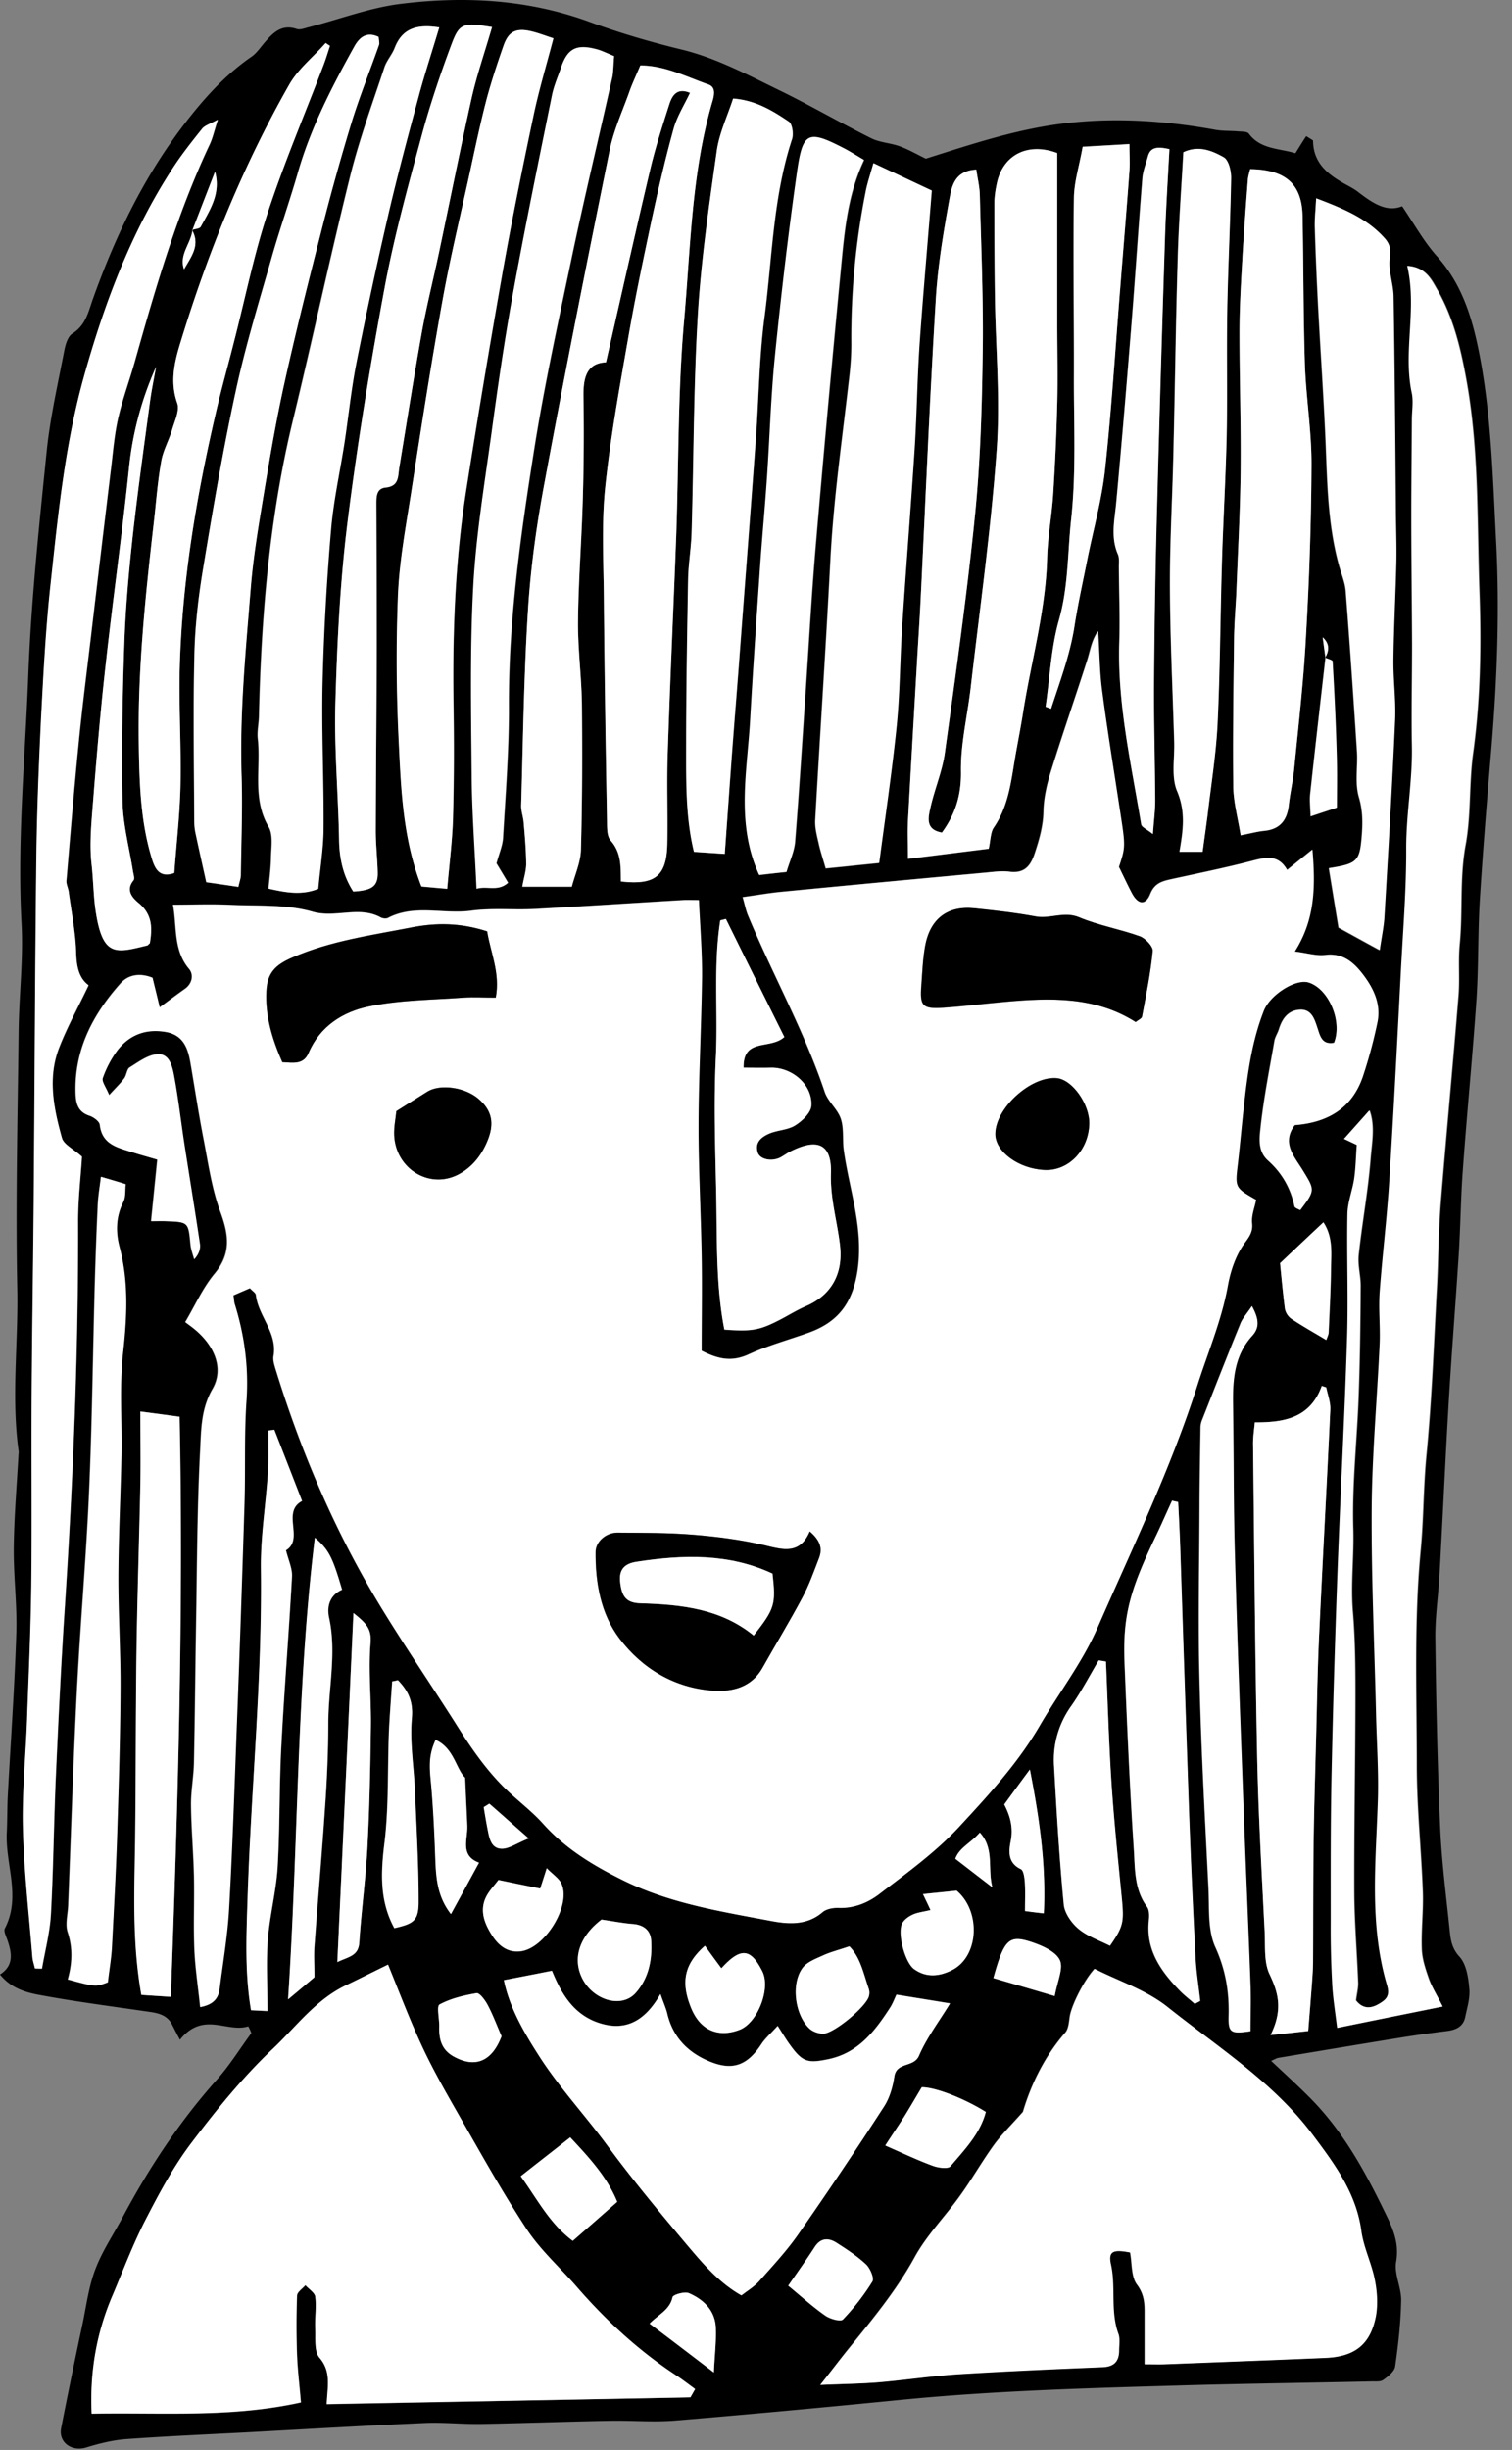
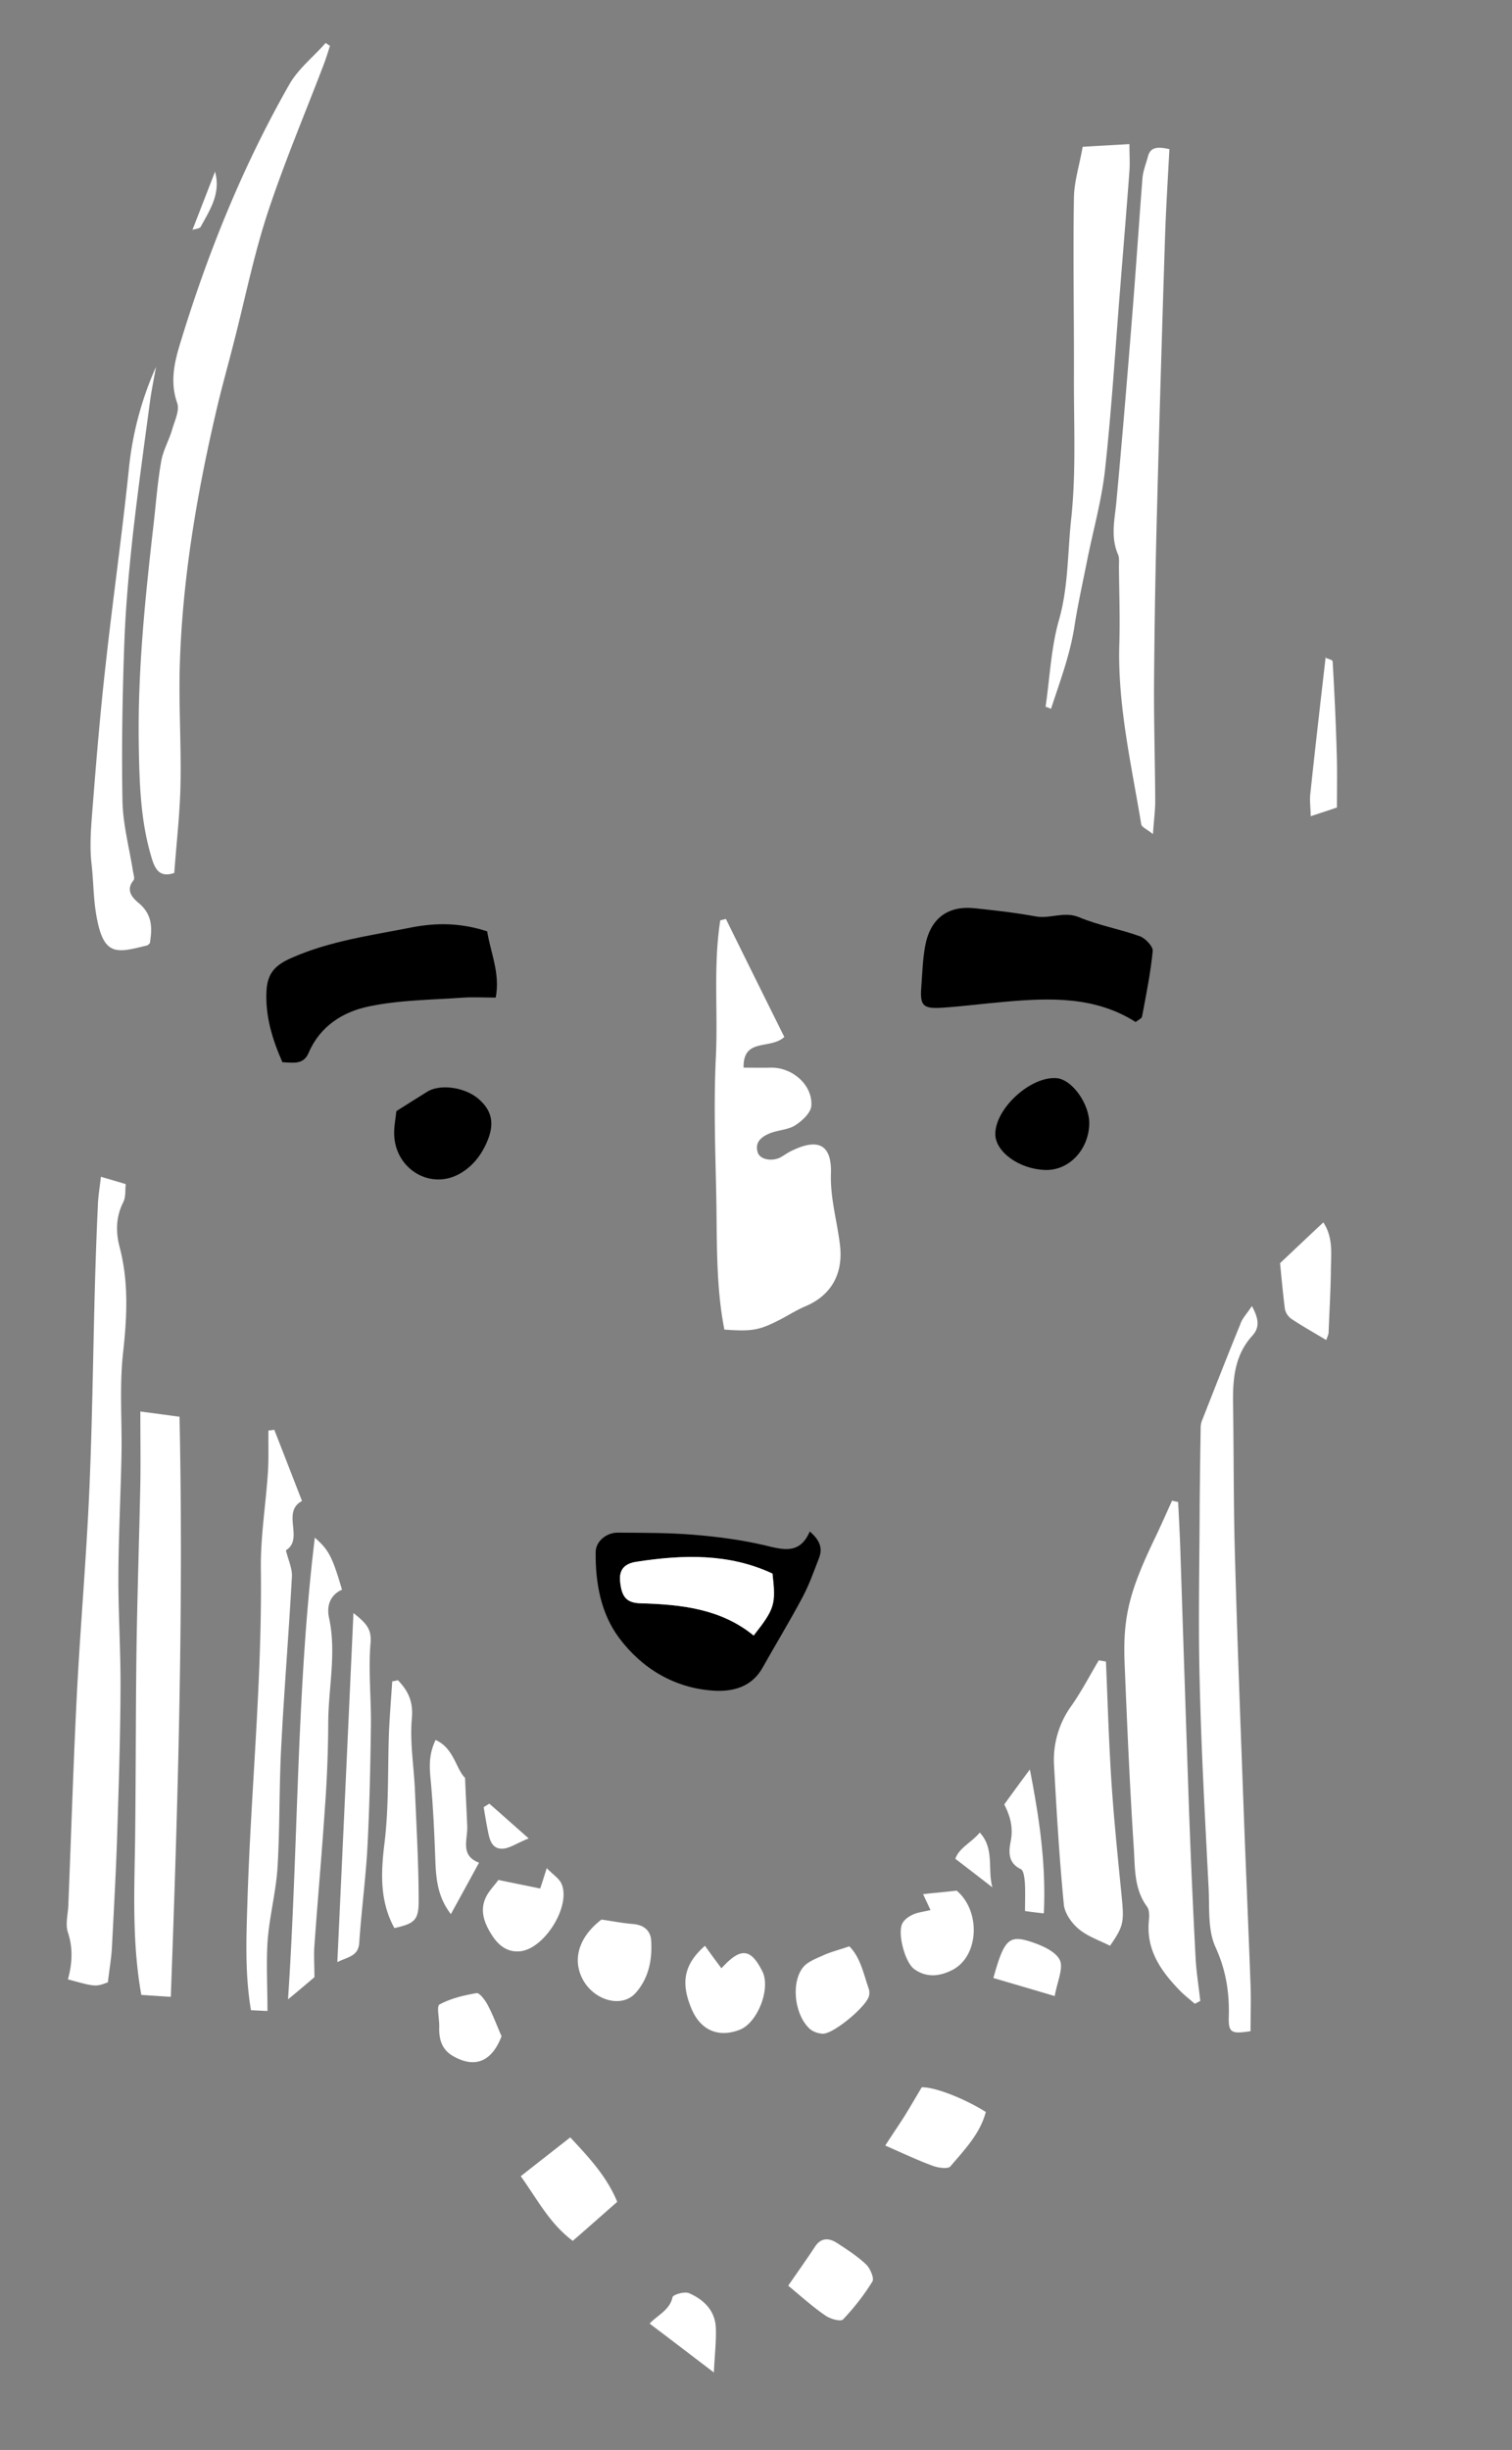
<svg xmlns="http://www.w3.org/2000/svg" width="92" height="149" fill="none">
  <rect width="100%" height="100%" fill="#808080" stroke="none" />
-   <path fill="#000" fill-rule="evenodd" d="M15.105 123.237c-1.3.414-2.728-.956-4.157.815-.19-.354-.33-.626-.46-.885-.308-.638-.887-.744-1.5-.827-2.185-.319-4.382-.602-6.543-1.004-.85-.153-1.76-.401-2.445-1.251.862-.555.72-1.311.449-2.102-.083-.236-.236-.543-.154-.697 1.004-1.936.024-3.884.118-5.832.036-.744.024-1.488.06-2.232.177-3.294.413-6.577.519-9.87.06-1.748-.177-3.52-.154-5.267.024-1.842.178-3.684.284-5.526 0-.106.024-.2.012-.307-.46-3.294-.012-6.6-.083-9.894-.106-5.208.024-10.415.083-15.622.023-2.184.295-4.38.177-6.564-.272-5.066.224-10.108.413-15.15.177-4.545.662-9.091 1.122-13.625.213-2.031.673-4.038 1.063-6.057.071-.378.213-.874.496-1.051.768-.484.945-1.216 1.205-1.984 1.358-3.837 3.094-7.474 5.586-10.733 1.193-1.558 2.492-3.01 4.122-4.132.318-.225.543-.579.803-.874.507-.59 1.027-1.11 1.936-.803.201.07.485-.047.72-.106 1.89-.484 3.756-1.205 5.67-1.429 3.85-.472 7.688-.26 11.408 1.098 1.83.673 3.72 1.228 5.622 1.689 2.125.52 4.027 1.546 5.952 2.48 1.89.92 3.708 1.983 5.586 2.916.52.26 1.169.283 1.724.484.555.2 1.075.507 1.594.755 2.847-.897 5.705-1.865 8.763-2.184 2.977-.319 5.905-.106 8.834.425.437.083.898.06 1.347.095.248.023.602 0 .708.141.72.968 1.843.886 2.835 1.193.236-.378.46-.744.66-1.04.332.213.414.249.414.272.012 1.382.921 2.078 1.996 2.669.26.141.532.283.768.472.85.65 1.712 1.24 2.657.85.744 1.098 1.323 2.15 2.102 3.023 1.665 1.842 2.256 4.097 2.681 6.411.65 3.601.744 7.262.933 10.91.224 4.263.06 8.502-.295 12.74-.26 3.047-.508 6.105-.697 9.151-.118 1.996-.07 3.991-.2 5.987-.237 3.46-.58 6.907-.828 10.355-.13 1.7-.141 3.412-.248 5.112-.188 2.952-.425 5.892-.602 8.844-.212 3.542-.366 7.073-.567 10.615-.07 1.299-.271 2.61-.26 3.908.048 3.849.13 7.71.296 11.559.094 2.09.366 4.168.579 6.247.058.578.13 1.098.602 1.605.413.461.531 1.264.59 1.925.06.567-.13 1.157-.248 1.736-.118.578-.555.779-1.098.85-.945.118-1.89.248-2.834.401-2.48.402-4.949.815-7.417 1.228-.142.024-.26.106-.46.189.79.744 1.558 1.441 2.29 2.173 1.984 1.972 3.319 4.345 4.535 6.836.52 1.063.993 1.96.78 3.212-.13.732.319 1.558.307 2.338-.024 1.346-.177 2.692-.366 4.026-.047.307-.425.602-.72.815-.178.13-.485.082-.733.094-3.767.083-7.534.13-11.302.236-5.822.166-11.656.319-17.455.898-4.547.448-9.094.873-13.64 1.251-1.335.106-2.693-.023-4.04.012-2.55.047-5.113.142-7.664.189-1.157.024-2.315-.106-3.46-.059-3.46.153-6.921.354-10.37.543-2.61.142-5.22.248-7.818.437-.826.059-1.665.271-2.468.519-.862.248-1.665-.318-1.5-1.18.413-2.114.85-4.227 1.3-6.329.235-1.122.377-2.279.779-3.33.413-1.098 1.098-2.113 1.653-3.152 1.606-3.011 3.472-5.845 5.752-8.395.779-.874 1.393-1.878 2.09-2.822a2.279 2.279 0 0 0-.19-.414zM11.68 13.984c.177-.06.46-.071.531-.19.556-1.015 1.24-2.007.874-3.353-.46 1.181-.92 2.374-1.358 3.566-.106.803-.826 1.476-.52 2.362.414-.744 1.004-1.453.473-2.385zm68.946 26.011c.248-.413.284-.826-.153-1.228.059.402.118.815.165 1.217-.307 2.774-.626 5.537-.933 8.312-.047.401.012.827.024 1.37.638-.213 1.051-.355 1.594-.532 0-1.098.024-2.184-.011-3.27-.06-1.878-.142-3.755-.249-5.62.024-.107-.283-.166-.437-.249zm.544 23.426c-.673.118-.827-.307-1.004-.838-.19-.543-.343-1.264-1.146-1.18-.673.058-1.027.566-1.216 1.18-.07.236-.225.46-.272.697-.307 1.77-.661 3.542-.85 5.325-.07.637-.165 1.405.46 1.971.84.744 1.37 1.677 1.607 2.787.023.094.224.153.342.224.91-1.18.886-1.228.2-2.35-.519-.861-1.38-1.7-.53-2.821 1.972-.154 3.472-.992 4.133-2.928a25.21 25.21 0 0 0 .897-3.33c.225-1.11-.236-2.066-.897-2.928-.567-.732-1.228-1.287-2.291-1.157-.52.07-1.063-.107-1.843-.213 1.229-1.937 1.252-3.896 1.075-6.199-.661.531-1.05.85-1.535 1.24-.543-.933-1.275-.78-2.09-.567-1.642.437-3.319.768-4.984 1.134-.543.118-.992.247-1.252.897-.284.708-.768.638-1.134-.07-.272-.52-.52-1.052-.78-1.583.402-1.216.402-1.24.072-3.377-.367-2.432-.768-4.853-1.087-7.285-.165-1.216-.165-2.456-.248-3.672-.401.566-.472 1.18-.661 1.77-.709 2.244-1.488 4.452-2.185 6.696-.248.803-.449 1.653-.473 2.48-.023.92-.26 1.747-.543 2.597-.26.767-.638 1.192-1.523 1.086-.484-.059-1.004.024-1.5.06a4334.7 4334.7 0 0 0-12.306 1.156c-.78.071-1.559.213-2.433.33.142.473.2.816.33 1.123 1.5 3.6 3.414 7.025 4.666 10.733.2.59.78 1.038.98 1.629.2.59.094 1.275.177 1.9.343 2.457 1.24 4.806.827 7.404-.307 1.96-1.217 3.082-2.976 3.708-1.217.437-2.48.779-3.661 1.322-.992.449-1.82.295-2.847-.236 0-1.948.024-3.885 0-5.833-.047-2.692-.189-5.384-.189-8.064.012-2.952.178-5.892.213-8.844.012-1.535-.118-3.082-.189-4.664-.437 0-.685-.012-.933 0-3.011.177-6.011.378-9.023.543-1.299.071-2.622-.07-3.909.106-1.677.225-3.425-.413-5.043.437-.118.06-.319.036-.437-.023-1.322-.732-2.74.047-4.157-.355-1.547-.448-3.271-.342-4.913-.413-1.18-.059-2.362-.012-3.578-.012.248 1.37.012 2.763.98 3.909.284.33.213.873-.248 1.204-.484.342-.957.697-1.547 1.133-.154-.649-.295-1.216-.437-1.806-.709-.283-1.429-.224-1.937.342-1.677 1.878-2.799 4.015-2.74 6.636.012.638.118 1.18.85 1.417.249.083.603.342.626.555.13 1.169 1.04 1.37 1.902 1.641.508.165 1.04.307 1.594.472-.13 1.288-.248 2.468-.378 3.743.402 0 .638-.011.874 0 1.406.048 1.394.048 1.524 1.417.023.307.142.59.224.898.307-.331.39-.65.343-.957-.307-2.078-.65-4.144-.969-6.21-.2-1.335-.354-2.669-.602-3.991-.106-.579-.284-1.358-1.004-1.311-.579.035-1.157.472-1.689.803-.177.106-.177.46-.33.661-.225.307-.496.567-.922 1.027-.2-.495-.472-.838-.39-1.05.213-.59.497-1.181.886-1.677.733-.945 1.725-1.322 2.93-1.122 1.05.177 1.346.933 1.51 1.819.273 1.57.509 3.152.816 4.723.283 1.464.496 2.975 1.004 4.368.508 1.382.696 2.539-.331 3.79-.72.862-1.181 1.925-1.795 2.952.224.165.378.284.531.402 1.24 1.003 1.843 2.408 1.134 3.66-.709 1.228-.685 2.491-.756 3.731-.177 3.542-.189 7.096-.248 10.65-.047 2.811-.07 5.609-.13 8.419-.023.85-.189 1.688-.177 2.539.012 1.405.142 2.81.177 4.215.036 1.499-.035 2.987.024 4.487.047 1.169.236 2.326.354 3.554.815-.142 1.11-.532 1.181-1.146.19-1.582.473-3.164.567-4.758.2-3.708.33-7.427.472-11.134.166-4.558.331-9.116.473-13.673.059-2.043-.024-4.11.118-6.152.142-2.043-.118-3.99-.72-5.916-.048-.13-.048-.283-.071-.507.342-.154.685-.295 1.004-.437.177.189.354.295.366.413.153 1.299 1.322 2.303 1.074 3.72-.035.236.036.495.107.732 1.57 5.136 3.673 10.024 6.471 14.605 1.489 2.433 3.107 4.794 4.63 7.203.933 1.476 1.925 2.893 3.224 4.073.662.603 1.382 1.169 1.984 1.842 1.37 1.523 3.059 2.539 4.878 3.436 2.834 1.394 5.905 1.889 8.952 2.456 1.05.201 2.196.284 3.153-.531.236-.201.65-.272.98-.26.957.036 1.807-.33 2.516-.874 1.665-1.287 3.4-2.538 4.818-4.061 1.783-1.925 3.578-3.885 4.925-6.187 1.157-1.996 2.586-3.861 3.507-5.951 2.114-4.841 4.43-9.612 6.047-14.665.65-2.043 1.5-4.015 1.878-6.152.142-.814.425-1.676.886-2.361.307-.46.637-.768.578-1.394-.047-.46.154-.956.248-1.416-1.299-.744-1.287-.744-1.11-2.22.154-1.24.248-2.48.39-3.72.213-1.889.484-3.766 1.18-5.549.379-.98 1.926-1.96 2.717-1.736 1.252.366 2.102 2.374 1.583 3.684zm-39.162 82.38c.094-.165.189-.33.295-.496-.401-.295-.803-.602-1.216-.873-2.268-1.5-4.24-3.318-6.012-5.373-1.015-1.169-2.196-2.219-3.035-3.495-1.535-2.338-2.893-4.805-4.287-7.226-.744-1.287-1.476-2.586-2.09-3.932-.732-1.57-1.346-3.199-2.043-4.912-.98.485-1.772.886-2.575 1.264-1.842.885-3.047 2.538-4.464 3.885-1.807 1.712-3.401 3.683-4.913 5.679-1.086 1.429-1.948 3.034-2.775 4.64-.768 1.5-1.37 3.094-2.031 4.64-.969 2.267-1.394 4.617-1.276 7.203 4.263-.083 8.456.26 12.731-.685-.082-1.027-.2-1.948-.236-2.881a46.112 46.112 0 0 1 0-3.613c.012-.224.33-.425.508-.638.212.237.579.449.602.709.071.649-.035 1.311 0 1.96.024.602-.07 1.37.26 1.747.72.851.472 1.76.437 2.822 7.417-.141 14.762-.283 22.12-.425zm7.9-.755c1.347-.059 2.422-.071 3.497-.166 1.641-.141 3.283-.389 4.924-.496 2.905-.188 5.81-.307 8.716-.425.697-.035 1.028-.318 1.028-.991 0-.355.07-.732-.048-1.051-.496-1.37-.153-2.81-.449-4.204-.177-.803.13-.933 1.17-.732.13.673.059 1.476.425 1.96.449.602.472 1.157.46 1.807v3.034c.532 0 .874.012 1.217 0 3.26-.13 6.519-.248 9.778-.389 1.772-.071 2.717-.803 3.06-2.48.141-.72.094-1.511-.048-2.232-.2-1.015-.697-1.983-.827-3.01-.307-2.303-1.618-4.062-2.929-5.81-2.409-3.223-5.798-5.36-8.88-7.828-1.276-1.027-2.953-1.558-4.417-2.302-.685.755-1.418 2.267-1.512 2.928-.047.33-.071.732-.272.956-1.323 1.523-2.126 3.295-2.574 4.818-.756.85-1.311 1.393-1.76 2.007-.72 1.004-1.335 2.09-2.067 3.093-.897 1.264-2.02 2.397-2.763 3.743-1.146 2.09-2.646 3.873-4.122 5.692-.472.614-.945 1.239-1.606 2.078zm37.875-23.013c-.354-.708-.637-1.157-.803-1.641-.212-.591-.425-1.216-.449-1.83-.047-1.181.107-2.374.06-3.554-.095-2.551-.367-5.101-.367-7.651 0-4.346-.177-8.69.237-13.048.189-1.924.165-3.884.354-5.82.33-3.39.449-6.79.638-10.179.094-1.688.094-3.388.224-5.065.342-4.239.744-8.466 1.086-12.705.083-1.027-.023-2.054.071-3.081.201-2.031-.011-4.062.367-6.093.33-1.807.2-3.696.448-5.526.45-3.282.508-6.589.39-9.871-.142-4.239-.024-8.501-.768-12.716-.354-1.996-.803-3.92-1.818-5.68-.343-.602-.685-1.322-1.796-1.405.615 2.633-.26 5.172.272 7.71.106.532.012 1.098.012 1.653-.012 1.949-.035 3.897-.035 5.845 0 2.598.035 5.195.047 7.805 0 2.054-.047 4.109-.012 6.151.035 2.09-.354 4.145-.343 6.235 0 2.456-.2 4.911-.318 7.367-.225 4.287-.437 8.56-.709 12.847-.142 2.279-.425 4.557-.59 6.836-.071 1.04.047 2.102 0 3.141-.154 3.353-.461 6.695-.485 10.036-.023 4.24.166 8.478.272 12.717.035 1.641.153 3.282.106 4.924-.118 3.79-.543 7.58.555 11.299.201.673-.07.898-.555 1.169-.614.343-1.05.142-1.346-.248.059-.425.142-.755.13-1.086-.071-1.83-.225-3.66-.236-5.49-.012-3.991.059-7.97.07-11.961 0-1.701-.011-3.4-.153-5.09-.142-1.676.07-3.34.023-5.03-.082-2.727.237-5.466.331-8.205.083-2.185.095-4.381.118-6.565 0-.638-.189-1.287-.118-1.913.201-1.936.567-3.861.72-5.798.072-.98.296-2.019-.058-2.987-.556.626-1.052 1.18-1.547 1.736.082.035.377.177.779.366-.047.65-.047 1.346-.154 2.03-.106.733-.401 1.453-.413 2.173-.047 2.539.06 5.09-.024 7.628-.153 4.912-.425 9.812-.602 14.724-.142 3.967-.26 7.934-.342 11.89-.06 2.963-.048 5.915-.048 8.879 0 1.204.012 2.409.083 3.601.047.862.189 1.712.307 2.775 1.996-.413 4.086-.827 6.39-1.299zM38.961 3.983c-.283.661-.496 1.11-.661 1.582-.414 1.169-.945 2.314-1.193 3.519-1.358 6.706-2.705 13.425-3.956 20.167-.473 2.55-.839 5.136-1.016 7.722-.26 4.002-.307 8.017-.425 12.031-.012.331.118.673.153 1.016.071.826.154 1.665.154 2.491 0 .425-.142.85-.237 1.417h3.012c.189-.732.543-1.476.555-2.243.083-2.952.095-5.904.06-8.856-.024-1.7-.249-3.4-.237-5.1.035-2.504.236-5.007.295-7.51.06-2.055.06-4.11.036-6.152-.012-1.122.212-1.983 1.37-2.03.92-4.039 1.795-7.947 2.716-11.832.307-1.31.732-2.597 1.145-3.884.178-.543.473-1.004 1.252-.673-.354.767-.79 1.464-1.004 2.208-.507 1.83-.932 3.684-1.334 5.537-.508 2.35-1.004 4.7-1.405 7.061-.532 3.058-1.099 6.116-1.418 9.198-.224 2.184-.106 4.404-.082 6.612.047 4.522.118 9.033.189 13.543.011.449-.036 1.027.224 1.31.661.757.602 1.63.626 2.492 2.09.236 2.787-.33 2.823-2.314.035-1.806-.048-3.601.023-5.408.142-4.44.355-8.879.52-13.319.153-4.333.094-8.678.472-13 .402-4.474.449-9.02 1.724-13.377.13-.425.201-.886-.236-1.051-1.346-.472-2.657-1.157-4.145-1.157zm18.353 46.65c-1.028-.176-.827-.92-.697-1.522.248-1.122.72-2.197.874-3.318.673-4.794 1.346-9.6 1.83-14.417.331-3.283.425-6.6.473-9.906.047-3.2-.095-6.412-.177-9.612-.012-.52-.142-1.027-.213-1.535-1.346.071-1.512 1.063-1.642 1.83-.366 2.02-.708 4.062-.826 6.117-.366 6.01-.614 12.008-.91 18.018-.07 1.5-.177 2.999-.26 4.498-.177 3.047-.354 6.093-.52 9.151-.035.709 0 1.429 0 2.303 1.63-.201 3.296-.414 4.914-.614.118-.532.106-.992.307-1.287.862-1.252 1.04-2.68 1.275-4.121.166-.992.367-1.972.52-2.952.496-3.105 1.37-6.152 1.453-9.328.035-1.287.283-2.574.366-3.86.118-1.831.2-3.673.248-5.515.035-1.641 0-3.282 0-4.912V9.32c-1.795-.661-3.33.106-3.685 1.889-.083.39-.13.791-.142 1.193 0 1.912 0 3.813.036 5.726.047 3.082.33 6.187.106 9.245-.354 4.841-1.027 9.659-1.582 14.476-.19 1.689-.615 3.389-.591 5.077.024 1.429-.354 2.598-1.157 3.708zM2.126 119.72c.141.012.283.012.437.023.189-1.109.484-2.219.543-3.329.154-2.846.177-5.691.307-8.537.154-3.401.319-6.801.543-10.19.508-7.793.827-15.597.803-23.414 0-1.346.154-2.692.237-3.908-.52-.46-1.11-.732-1.217-1.134-.508-1.806-.886-3.684-.165-5.514.496-1.275 1.169-2.48 1.783-3.778-.579-.425-.732-1.122-.756-1.96-.035-1.24-.283-2.468-.448-3.696-.036-.248-.166-.484-.142-.72.236-2.786.472-5.585.744-8.371.212-2.09.472-4.168.72-6.247.414-3.53.839-7.049 1.264-10.579.118-.992.2-1.984.425-2.952.272-1.169.685-2.29 1.016-3.448 1.252-4.474 2.55-8.938 4.546-13.165.178-.39.272-.814.497-1.5-.496.284-.803.355-.957.556-.626.779-1.252 1.57-1.795 2.408-2.551 3.944-4.18 8.301-5.433 12.8-1.133 4.073-1.535 8.253-1.984 12.42-.295 2.681-.437 5.385-.578 8.077-.142 2.905-.26 5.81-.296 8.714-.082 7.179-.106 14.358-.165 21.548-.036 3.708-.095 7.416-.118 11.135-.024 3.86.023 7.734-.024 11.595-.035 2.715-.165 5.419-.26 8.123-.082 2.208-.307 4.404-.248 6.601.071 2.597.378 5.195.58 7.792.01.201.094.425.14.65zm28.533.708c.342 1.677 1.24 3.224 2.173 4.664 1.228 1.901 2.787 3.578 4.133 5.408 1.512 2.043 3.142 4.003 4.771 5.951.98 1.157 1.96 2.35 3.366 3.141.402-.319.791-.543 1.087-.874.826-.933 1.677-1.854 2.397-2.881a276.55 276.55 0 0 0 5.197-7.734c.342-.519.53-1.192.625-1.83.13-.897 1.17-.52 1.5-1.263.484-1.11 1.228-2.102 1.89-3.177-1.146-.189-2.173-.354-3.26-.531-.118.248-.224.543-.378.779-.933 1.441-1.936 2.775-3.79 3.153-1.205.248-1.536.177-2.28-.838-.248-.343-.46-.721-.78-1.193-.413.449-.755.744-.991 1.11-.815 1.24-1.677 1.618-3.012 1.11-1.382-.52-2.362-1.464-2.716-2.964-.071-.295-.201-.578-.414-1.192-.968 1.712-2.184 2.29-3.802 1.735-1.547-.543-2.268-1.853-2.8-3.152a162.84 162.84 0 0 1-2.916.578zM53.145 9.922c-.213.756-.39 1.263-.496 1.795a45.215 45.215 0 0 0-.862 9.103c0 .65-.036 1.31-.107 1.96-.425 3.767-.968 7.521-1.169 11.323-.272 5.267-.626 10.52-.921 15.775-.024.472.106.968.212 1.44.107.485.272.945.426 1.512.98-.094 2.055-.212 3.247-.33.367-2.799.78-5.562 1.063-8.325.201-1.995.201-4.002.331-6.01.248-3.648.531-7.297.768-10.945.13-2.102.153-4.192.295-6.294.2-3.034.484-6.057.744-9.316-.98-.495-2.138-1.039-3.531-1.688zm-26.42-8.253c-1.345-.213-2.255.047-2.727 1.251-.166.413-.496.768-.626 1.193-.72 2.172-1.512 4.333-2.067 6.553-1.228 4.947-2.303 9.942-3.496 14.9-1.429 5.916-1.925 11.938-2.066 18.007-.012.449-.119.91-.071 1.346.2 1.783-.354 3.649.661 5.372.284.485.154 1.252.142 1.878-.012.626-.095 1.251-.154 1.877 1.063.236 2.032.413 3.024.012.118-1.228.319-2.42.319-3.613.023-2.987-.13-5.975-.06-8.962.071-3.105.26-6.21.52-9.304.154-1.783.555-3.554.827-5.325.248-1.582.401-3.188.708-4.759a293.852 293.852 0 0 1 1.95-9.056c.554-2.385 1.192-4.758 1.83-7.12.39-1.381.838-2.75 1.287-4.25zm.485 52.389c.142-1.63.319-3.058.366-4.475.06-2.302.06-4.605.024-6.907-.06-4.322.106-8.62.78-12.894a746.39 746.39 0 0 1 2.231-13.354c.555-3.153 1.205-6.294 1.866-9.434.331-1.559.792-3.082 1.205-4.664-.532-.166-.957-.33-1.394-.437-.885-.2-1.346.035-1.641.885-.378 1.087-.744 2.173-1.04 3.295-.377 1.452-.684 2.928-1.003 4.392-.567 2.586-1.205 5.172-1.665 7.781-.71 3.944-1.323 7.911-1.937 11.867-.32 2.03-.697 4.073-.78 6.116-.118 2.952-.094 5.904.047 8.855.142 2.952.26 5.916 1.382 8.832.425.048.91.095 1.56.142zm16.888-2.125c.142-1.96.284-3.885.425-5.798.166-2.243.355-4.498.52-6.742.319-4.239.65-8.49.957-12.728.177-2.444.2-4.912.52-7.344.484-3.625.519-7.32 1.676-10.84.107-.318.024-.932-.189-1.074-.98-.661-2.007-1.287-3.389-1.405-.354 1.086-.85 2.102-.992 3.164-.472 3.318-.957 6.648-1.157 10.001-.26 4.392-.248 8.797-.378 13.2-.024.945-.201 1.902-.213 2.846-.059 3.354-.118 6.719-.118 10.072 0 2.196-.035 4.392.472 6.53.626.035 1.193.07 1.866.118zm31.97-41.645c-.047.224-.13.449-.142.685-.118 1.641-.248 3.294-.342 4.935-.083 1.453-.166 2.905-.166 4.345 0 2.752.095 5.503.071 8.254-.023 2.503-.165 4.994-.26 7.497-.035.945-.13 1.89-.141 2.846-.036 3-.083 5.998-.048 8.997.012.957.284 1.913.45 2.964.566-.106 1.003-.236 1.428-.272.969-.094 1.405-.65 1.5-1.57.083-.744.26-1.488.33-2.232.26-2.645.568-5.278.71-7.922.188-3.495.33-7.002.342-10.497.012-2.055-.33-4.097-.402-6.152-.094-2.999-.094-5.998-.141-8.997-.036-1.96-1.028-2.846-3.19-2.881zm4.015 1.771c-.047.827-.106 1.323-.094 1.818.047 1.594.118 3.2.2 4.794.142 2.704.331 5.396.45 8.1.106 2.55.13 5.113.814 7.604.142.531.378 1.05.413 1.582.26 3.247.473 6.494.686 9.753.059.933-.13 1.913.118 2.787.236.803.236 1.535.177 2.314-.118 1.582-.26 1.736-2.008 2.007l.59 3.613c.827.449 1.583.874 2.504 1.37.107-.78.248-1.405.284-2.043.236-4.003.472-7.993.65-11.996.058-1.204-.119-2.409-.107-3.601.024-1.96.142-3.909.177-5.857.024-1.003-.023-2.007-.023-3.01-.048-4.417-.071-8.82-.142-13.237-.012-.79-.343-1.606-.225-2.361.095-.555-.059-.898-.33-1.205-1.04-1.204-2.445-1.782-4.134-2.432zm-32.23 40.972c.202-.661.497-1.252.544-1.866.248-3.093.437-6.187.65-9.28.2-3 .366-5.987.626-8.974.472-5.538.98-11.075 1.511-16.601.213-2.22.402-4.452 1.406-6.565-.426-.248-.839-.52-1.288-.744-2.09-1.074-2.444-.956-2.775 1.405-.531 3.72-.968 7.462-1.346 11.205-.248 2.444-.32 4.9-.484 7.356-.13 1.949-.32 3.885-.45 5.833a572.039 572.039 0 0 0-.578 8.962c-.177 3.152-.886 6.34.543 9.47a33.004 33.004 0 0 1 1.642-.201zm-33.35.909c.059-.307.13-.508.141-.697.024-2.007.118-4.014.048-6.01-.13-3.837.248-7.65.555-11.465.13-1.594.366-3.188.637-4.77.414-2.515.827-5.018 1.37-7.51.685-3.116 1.465-6.222 2.256-9.315a145.4 145.4 0 0 1 1.842-6.636c.496-1.63 1.146-3.2 1.701-4.806.047-.13-.012-.295-.024-.484-.708-.342-1.157 0-1.476.579-1.358 2.456-2.634 4.935-3.425 7.64-.496 1.723-1.098 3.423-1.594 5.159-.768 2.692-1.594 5.372-2.185 8.112-.768 3.565-1.382 7.155-1.984 10.756-.283 1.724-.496 3.471-.543 5.219-.083 3.412-.024 6.825-.012 10.237 0 .248.024.496.083.744.2.944.413 1.9.65 2.964.554.082 1.24.177 1.96.283zm62.805 69.829c1.063-.118 1.76-.189 2.291-.248.094-1.146.165-2.078.236-2.999.036-.402.06-.803.06-1.205.011-2.444.011-4.9.035-7.344.023-1.842.082-3.696.13-5.537.059-2.303.094-4.605.2-6.908.213-4.605.473-9.21.685-13.814.024-.45-.153-.898-.248-1.335-.094-.035-.189-.059-.271-.094-.697 1.96-2.303 2.231-4.075 2.22-.047.484-.106.885-.106 1.275.07 6.317.118 12.646.248 18.963.07 3.613.283 7.214.46 10.827.036.85-.047 1.783.296 2.503.531 1.122.827 2.149.059 3.696zM37.367 3.416c-.484-.2-.803-.366-1.134-.449-1.157-.295-1.689 0-2.067 1.11-.189.567-.437 1.11-.555 1.689-.815 4.014-1.641 8.029-2.374 12.055-.52 2.857-.933 5.738-1.322 8.608-.426 3.081-.933 6.151-1.099 9.257-.2 3.79-.13 7.592-.094 11.394.023 2.279.189 4.546.295 6.966.638-.2 1.3.19 1.913-.366-.283-.46-.531-.885-.708-1.18.165-.615.378-1.087.401-1.571.154-2.657.366-5.302.354-7.958-.023-5.195.697-10.296 1.5-15.397.638-4.097 1.536-8.147 2.386-12.209.756-3.578 1.606-7.132 2.41-10.686.058-.377.046-.779.094-1.263zm-7.429-1.771c-1.748-.283-1.984-.236-2.456 1.015-.685 1.83-1.311 3.684-1.819 5.562-.827 3.046-1.665 6.092-2.244 9.174-.886 4.77-1.689 9.576-2.28 14.393-.448 3.613-.625 7.274-.731 10.922-.083 2.798.177 5.609.224 8.407.024 1.133.26 2.16.862 3.093 1.17-.07 1.512-.33 1.488-1.18-.023-.839-.118-1.677-.118-2.515.012-3.66.047-7.32.06-10.981.01-2.952-.013-5.904-.024-8.856 0-.46-.012-.98.566-1.039.815-.082.733-.684.827-1.204.449-2.716.874-5.443 1.358-8.147.295-1.63.697-3.235 1.04-4.841.673-3.188 1.299-6.376 2.019-9.552.319-1.382.803-2.751 1.228-4.251zm43.236 50.158c.107-.862.213-1.547.296-2.244.212-1.83.52-3.672.602-5.514.153-3.2.165-6.411.26-9.61.083-2.658.248-5.302.295-7.96.06-2.55-.012-5.1.035-7.639.048-2.656.19-5.313.237-7.981.011-.449-.142-1.11-.45-1.287-.708-.414-1.534-.744-2.456-.307-.118 2.184-.283 4.321-.342 6.47-.118 3.908-.165 7.817-.26 11.713-.059 2.751-.224 5.502-.213 8.253.012 3.153.166 6.294.26 9.446.036 1.004-.189 2.114.177 2.976.532 1.263.355 2.409.142 3.684h1.417zM20.077 2.79a3.173 3.173 0 0 0-.26-.165c-.744.838-1.665 1.57-2.208 2.515-2.823 4.983-4.972 10.26-6.638 15.727-.366 1.193-.637 2.374-.188 3.66.153.438-.142 1.051-.296 1.571-.2.661-.555 1.275-.673 1.948-.213 1.181-.295 2.385-.437 3.578-.52 4.534-1.004 9.056-.933 13.626.036 2.314.095 4.605.756 6.848.2.697.46 1.346 1.405 1.004.13-1.819.343-3.602.378-5.385.047-2.361-.118-4.734-.047-7.096.142-5.23.992-10.367 2.185-15.456.342-1.452.744-2.892 1.11-4.345.673-2.61 1.205-5.278 2.043-7.828.992-3.046 2.256-5.998 3.401-8.997.142-.402.26-.803.402-1.205zm27.647 60.277c-1.193-2.397-2.374-4.782-3.555-7.167-.118.023-.236.059-.342.083-.425 2.763-.13 5.573-.272 8.36-.13 2.739-.035 5.501.024 8.253.059 2.774-.024 5.56.496 8.276 1.736.119 2.16.036 3.495-.66.485-.26.969-.544 1.465-.768 1.57-.673 2.267-1.996 2.078-3.672-.165-1.464-.602-2.87-.555-4.38.06-1.784-.78-2.185-2.409-1.382-.224.106-.425.26-.638.378-.52.283-1.263.153-1.405-.284-.2-.626.248-.956.709-1.157.507-.213 1.122-.213 1.57-.496.425-.26.945-.755.98-1.18.095-1.276-1.18-2.374-2.503-2.327-.532.024-1.063 0-1.618 0-.035-1.853 1.606-1.086 2.48-1.877zM6.141 71.568c-.082.638-.189 1.228-.212 1.819a264.352 264.352 0 0 0-.19 5.266c-.106 4.014-.153 8.029-.33 12.043-.177 4.05-.543 8.088-.744 12.138-.224 4.357-.354 8.714-.532 13.071-.023.543-.188 1.145-.023 1.629.319.969.271 1.913 0 2.858 1.677.449 1.677.449 2.433.177.094-.756.212-1.452.248-2.173.13-2.314.248-4.616.319-6.919.094-2.928.177-5.856.2-8.796.012-2.303-.141-4.593-.13-6.896.012-2.444.142-4.888.19-7.332.035-2.055-.13-4.12.094-6.152.248-2.172.354-4.286-.2-6.411-.237-.921-.237-1.854.212-2.763.153-.319.106-.744.153-1.098a22.151 22.151 0 0 0-1.488-.46zm65.545 19.778-.378-.071c-.354.767-.684 1.535-1.05 2.29-1.536 3.212-1.95 4.77-1.843 7.557.153 3.79.319 7.592.567 11.383.083 1.168.023 2.42.803 3.471.154.212.142.578.106.874-.177 1.759.733 3.046 1.878 4.215.283.295.614.543.921.815.106-.059.225-.118.33-.178-.094-.861-.235-1.723-.283-2.597a537.874 537.874 0 0 1-.39-8.714c-.2-5.408-.365-10.827-.543-16.235a109.08 109.08 0 0 0-.118-2.81zm-61.293 30.097c.437-11.855.78-23.497.543-35.28-.791-.107-1.488-.201-2.386-.32 0 1.606.024 3 0 4.393-.07 3.436-.189 6.872-.236 10.308-.059 3.802-.047 7.592-.082 11.394-.036 3.093-.19 6.199.377 9.387.508.035 1.052.07 1.784.118zm65.781-42.011c-.33.496-.59.78-.732 1.11-.791 1.936-1.547 3.885-2.315 5.821a1.383 1.383 0 0 0-.094.437c-.024 1.594-.06 3.188-.06 4.782-.011 3.554-.094 7.108 0 10.662.107 4.203.343 8.407.544 12.61.059 1.193-.047 2.515.413 3.554.626 1.382.85 2.704.815 4.168-.035 1.063.13 1.134 1.323.957 0-.945.023-1.89 0-2.834-.13-3.495-.284-6.99-.413-10.485a2219.3 2219.3 0 0 1-.532-15.468c-.083-3.105-.059-6.21-.118-9.316-.024-1.523.07-2.987 1.157-4.18.437-.472.484-.968.012-1.818zm-5.02-70.36c-.767-.177-1.168-.118-1.322.46-.118.437-.295.862-.33 1.31-.237 2.894-.426 5.798-.65 8.691a857.454 857.454 0 0 1-.945 11.075c-.094 1.051-.342 2.079.106 3.106.095.212.06.496.06.744.011 1.558.07 3.117.023 4.664-.106 3.743.732 7.356 1.335 11.016.035.177.342.295.708.59.06-.838.154-1.428.142-2.019-.012-2.48-.095-4.97-.07-7.45.023-3.542.094-7.096.188-10.639.142-5.466.319-10.933.484-16.4.06-1.689.177-3.365.272-5.148zm-7.534 33.91c.107.036.213.072.33.119.532-1.642 1.135-3.247 1.418-4.971.213-1.382.52-2.74.791-4.11.366-1.818.874-3.612 1.075-5.442.39-3.66.626-7.333.921-11.005.19-2.397.39-4.782.567-7.179.035-.484 0-.98 0-1.641-.98.06-1.901.118-2.846.165-.2 1.146-.52 2.126-.532 3.106-.047 3.613.012 7.226 0 10.839-.011 2.893.142 5.81-.165 8.678-.224 2.043-.165 4.121-.744 6.152-.484 1.712-.555 3.519-.815 5.29zm-47.346 79.323c0-1.559-.083-2.94.024-4.31.118-1.488.508-2.952.602-4.44.142-2.444.095-4.9.224-7.344.178-3.448.461-6.883.65-10.331.024-.496-.224-1.004-.366-1.594 1.122-.685-.295-2.326.98-3-.579-1.487-1.134-2.916-1.689-4.333a3.643 3.643 0 0 0-.354.048c-.012.861.024 1.735-.035 2.597-.13 1.937-.45 3.873-.426 5.81.083 6.612-.59 13.2-.803 19.789-.082 2.349-.2 4.664.201 7.06.307.012.638.036.992.048zm51.019-21.254-.449-.07c-.555.932-1.063 1.912-1.689 2.798-.779 1.122-1.11 2.338-1.027 3.66.165 2.798.33 5.597.59 8.383.048.532.473 1.134.898 1.488.543.449 1.264.697 1.913 1.027.827-1.204.862-1.428.709-2.999-.225-2.279-.46-4.569-.614-6.848-.154-2.48-.225-4.959-.331-7.439zM9.117 57.364c.142-.874.177-1.712-.65-2.409-.342-.283-.873-.767-.342-1.405.083-.106-.012-.366-.035-.555-.225-1.428-.614-2.857-.638-4.298-.059-3.247.012-6.494.118-9.729.071-2.102.26-4.192.496-6.281.295-2.728.685-5.455 1.051-8.183.095-.732.248-1.452.378-2.184a20.084 20.084 0 0 0-1.653 6.21c-.414 3.98-.98 7.947-1.417 11.938-.32 2.833-.555 5.667-.78 8.513-.094 1.204-.2 2.42-.07 3.613.106.944.106 1.889.247 2.834.425 2.81 1.229 2.538 3.142 2.078.047-.024.07-.083.153-.142zm10.015 62.886c0-.685-.035-1.228 0-1.759.213-2.846.46-5.691.65-8.549.118-1.7.2-3.412.2-5.112 0-2.149.52-4.286.048-6.447-.154-.72.059-1.382.79-1.7-.59-2.02-.814-2.433-1.652-3.165-1.122 9.222-1.004 18.479-1.63 28.078.708-.59 1.145-.968 1.594-1.346zm1.394-.921c.685-.33 1.275-.366 1.334-1.192.13-1.937.39-3.85.496-5.786.13-2.444.177-4.9.213-7.344.023-1.7-.154-3.401-.024-5.077.071-.874-.26-1.205-1.04-1.83-.33 7.214-.649 14.133-.98 21.229zm3.684-17.144c-.118.023-.236.059-.354.083-.07 1.039-.153 2.078-.2 3.105-.095 2.243 0 4.51-.272 6.73-.225 1.818-.296 3.53.602 5.172 1.193-.272 1.476-.461 1.476-1.618 0-2.243-.13-4.475-.224-6.707-.06-1.475-.319-2.975-.19-4.427.107-1.051-.212-1.701-.838-2.338zm10.641 34.1 2.705-2.374c-.626-1.523-1.69-2.668-2.858-3.92-1.051.827-2.008 1.571-3.012 2.362 1.051 1.452 1.76 2.881 3.165 3.932zm8.043-17.948c-1.228 1.075-1.477 2.161-.874 3.72.531 1.381 1.63 1.901 2.964 1.393 1.098-.413 1.925-2.503 1.394-3.554-.697-1.405-1.311-1.488-2.492-.189-.343-.472-.673-.921-.992-1.37zm10.971 12.15c1.075.461 1.972.898 2.905 1.24.32.118.91.201 1.063.024.85-1.016 1.807-1.984 2.15-3.307-1.335-.838-3.118-1.511-3.898-1.499-.354.59-.696 1.193-1.074 1.795-.378.59-.768 1.169-1.146 1.747zm-24.718-17.203c-1.193-.437-.673-1.441-.709-2.303-.035-.873-.082-1.735-.13-2.869-.555-.531-.684-1.806-1.795-2.302-.39.838-.39 1.499-.295 2.456.154 1.629.224 3.27.284 4.912.047 1.109.13 2.196.944 3.223.59-1.075 1.099-2.019 1.7-3.117zm7.452 3.459c-1.275.969-1.771 2.256-1.228 3.46.626 1.405 2.409 1.984 3.295 1.015.803-.885 1.027-2.019.956-3.188-.035-.614-.437-.956-1.086-1.015-.614-.047-1.217-.165-1.937-.272zm20.018-.578c-.437.106-.78.141-1.087.271-.248.118-.52.307-.65.544-.294.59.166 2.361.721 2.774.72.52 1.5.461 2.268.083 1.677-.815 1.83-3.59.319-4.853-.72.071-1.382.142-2.044.213.154.295.296.578.473.968zm-4.937 2.208c-.697.236-1.18.354-1.63.567-.425.2-.944.389-1.204.732-.732.956-.484 2.892.413 3.707.201.177.532.295.803.307.65.012 2.658-1.653 2.811-2.291a.78.78 0 0 0-.012-.436c-.319-.921-.508-1.913-1.18-2.586zm-21.352-4.038c-.224.295-.46.543-.638.838-.567.909-.236 1.771.248 2.539.378.59.921 1.074 1.736.968 1.465-.177 3.07-2.728 2.504-4.074-.142-.354-.555-.614-.91-.98-.165.508-.271.827-.4 1.24-.851-.177-1.63-.342-2.54-.531zm17.632 24.677c.791.649 1.488 1.287 2.244 1.83.283.201.933.378 1.063.236a13.181 13.181 0 0 0 1.795-2.314c.13-.201-.13-.803-.39-1.039-.543-.508-1.169-.921-1.807-1.322-.472-.307-.933-.296-1.299.248-.484.767-1.027 1.535-1.606 2.361zm29.927-62.19c.094.957.177 1.878.307 2.775.035.213.189.473.378.59.684.45 1.393.85 2.137 1.3.06-.178.13-.307.142-.437.059-1.287.13-2.574.142-3.861.011-.957.141-1.937-.461-2.858-.933.874-1.795 1.689-2.645 2.492zm-15.223 30.794c-.52.709-1.028 1.417-1.56 2.126.379.732.556 1.428.39 2.255-.118.59-.189 1.299.614 1.676.178.083.225.52.248.803.036.543.012 1.087.012 1.748.343.047.685.082 1.146.142.142-2.988-.272-5.798-.85-8.75zM30.517 123.84c-.33-.756-.555-1.37-.862-1.925-.154-.283-.473-.72-.662-.685-.767.13-1.57.319-2.243.685-.19.106-.012.886-.024 1.346-.024.744.13 1.382.838 1.795 1.335.755 2.362.319 2.953-1.216zm12.92 20.45c.047-1.086.154-1.901.118-2.716-.047-1.051-.744-1.712-1.642-2.101-.26-.107-.956.082-.992.248-.165.779-.885 1.062-1.393 1.605 1.31.98 2.515 1.901 3.909 2.964zm20.738-22.895c.166-.92.544-1.7.307-2.184-.248-.519-1.039-.862-1.665-1.074-1.429-.484-1.712-.201-2.374 2.172 1.17.331 2.339.685 3.732 1.086zm-3.79-6.612c-.308-1.098.14-2.349-.768-3.341-.52.626-1.252.921-1.488 1.594.803.637 1.523 1.192 2.255 1.747zm-30.612-5.089c-.106.071-.224.142-.33.213.07.425.14.862.224 1.287.106.543.177 1.204.838 1.24.449.023.933-.331 1.677-.626-.98-.85-1.689-1.488-2.41-2.114z" clip-rule="evenodd" />
-   <path fill="#fff" fill-rule="evenodd" d="M81.17 63.421c.531-1.31-.33-3.306-1.56-3.672-.79-.224-2.338.756-2.715 1.736-.697 1.783-.969 3.66-1.181 5.55-.142 1.24-.248 2.479-.39 3.719-.177 1.476-.19 1.476 1.11 2.22-.094.46-.295.956-.248 1.416.07.626-.272.933-.579 1.394-.448.684-.732 1.535-.885 2.361-.378 2.137-1.229 4.11-1.878 6.152-1.618 5.053-3.933 9.824-6.047 14.665-.91 2.101-2.35 3.967-3.507 5.95-1.335 2.303-3.142 4.263-4.925 6.188-1.417 1.534-3.153 2.786-4.819 4.061-.696.543-1.547.909-2.515.874-.33-.012-.744.059-.98.26-.957.826-2.103.732-3.154.531-3.047-.578-6.117-1.063-8.952-2.456-1.818-.897-3.507-1.913-4.877-3.436-.602-.673-1.311-1.228-1.984-1.842-1.3-1.18-2.291-2.597-3.224-4.073-1.524-2.409-3.142-4.77-4.63-7.203-2.799-4.581-4.9-9.481-6.472-14.606-.07-.236-.153-.507-.106-.732.248-1.416-.921-2.42-1.075-3.719-.011-.118-.189-.224-.366-.413-.319.141-.661.283-1.004.437.036.224.036.378.071.507.603 1.925.862 3.885.72 5.916-.141 2.043-.058 4.097-.117 6.152-.142 4.557-.296 9.115-.473 13.673-.141 3.707-.26 7.426-.472 11.134-.095 1.594-.366 3.176-.567 4.758-.07.614-.378.992-1.181 1.146-.13-1.228-.307-2.386-.354-3.554-.06-1.5.011-2.988-.024-4.487-.035-1.405-.154-2.81-.177-4.215-.012-.839.153-1.689.177-2.539.06-2.81.083-5.609.13-8.419.059-3.554.059-7.108.248-10.65.059-1.24.047-2.515.756-3.731.72-1.24.118-2.645-1.134-3.66-.142-.118-.295-.225-.531-.402.602-1.027 1.074-2.09 1.795-2.952 1.039-1.251.85-2.397.33-3.79-.508-1.393-.72-2.904-1.004-4.369-.306-1.57-.543-3.152-.814-4.723-.154-.885-.46-1.64-1.512-1.818-1.205-.2-2.197.177-2.929 1.122a6.334 6.334 0 0 0-.886 1.676c-.082.225.201.567.39 1.051.413-.46.697-.72.921-1.027.142-.2.154-.555.33-.661.532-.33 1.111-.768 1.69-.803.72-.047.897.732 1.004 1.31.248 1.323.401 2.657.602 3.992.319 2.066.661 4.144.968 6.21.048.307-.047.626-.342.957-.083-.296-.19-.59-.225-.898-.13-1.358-.118-1.37-1.523-1.417-.236-.012-.484 0-.874 0l.378-3.743c-.555-.165-1.087-.307-1.594-.472-.863-.272-1.772-.472-1.902-1.641-.023-.213-.378-.472-.626-.555-.732-.236-.826-.78-.85-1.417-.07-2.61 1.051-4.747 2.74-6.636.508-.566 1.228-.626 1.937-.342.141.59.283 1.145.437 1.806.59-.436 1.063-.79 1.547-1.133.46-.33.52-.874.248-1.205-.969-1.145-.732-2.538-.98-3.908 1.216 0 2.397-.047 3.578.012 1.642.07 3.366-.035 4.913.413 1.417.402 2.834-.377 4.157.355.118.059.319.082.437.023 1.618-.838 3.366-.212 5.043-.437 1.287-.177 2.61-.035 3.909-.106 3.011-.165 6.011-.366 9.023-.543.248-.012.496 0 .933 0 .07 1.582.2 3.117.189 4.664-.036 2.952-.201 5.892-.213 8.844-.012 2.692.142 5.384.189 8.064.035 1.948 0 3.885 0 5.833 1.028.531 1.854.685 2.846.236 1.181-.543 2.445-.886 3.661-1.323 1.76-.625 2.657-1.759 2.976-3.707.414-2.61-.484-4.947-.826-7.403-.083-.638.011-1.31-.177-1.901-.19-.59-.78-1.04-.98-1.63-1.24-3.719-3.166-7.131-4.666-10.733-.13-.306-.2-.649-.33-1.121.874-.118 1.653-.26 2.433-.33 4.098-.402 8.207-.78 12.305-1.158.497-.047 1.016-.13 1.5-.059.886.118 1.264-.319 1.524-1.086.283-.85.531-1.677.543-2.598.012-.826.213-1.677.472-2.48.697-2.243 1.465-4.463 2.185-6.694.19-.579.26-1.205.662-1.771.082 1.228.082 2.456.248 3.672.319 2.432.72 4.853 1.086 7.285.33 2.137.33 2.16-.07 3.377.26.531.507 1.063.779 1.582.378.72.85.791 1.134.07.26-.649.696-.767 1.251-.896 1.666-.366 3.343-.709 4.984-1.134.827-.213 1.56-.378 2.09.567.485-.39.875-.709 1.536-1.24.189 2.302.153 4.262-1.075 6.199.78.094 1.323.271 1.843.212 1.062-.141 1.712.414 2.29 1.157.662.862 1.123 1.819.898 2.929a29.447 29.447 0 0 1-.897 3.33c-.674 1.936-2.162 2.774-4.134 2.928-.838 1.11.012 1.948.532 2.822.685 1.121.708 1.157-.201 2.35-.118-.072-.319-.13-.343-.225-.224-1.11-.767-2.03-1.606-2.787-.626-.555-.531-1.334-.46-1.971.189-1.783.543-3.555.85-5.326.047-.236.2-.46.272-.696.189-.626.543-1.122 1.216-1.18.803-.084.957.637 1.146 1.18.153.508.307.944.98.826zM69.1 62.158c.154-.13.354-.213.378-.319.248-1.322.52-2.657.65-3.99.023-.284-.45-.78-.792-.898-1.216-.437-2.515-.661-3.696-1.157-.921-.378-1.76.118-2.634-.047-1.228-.237-2.468-.367-3.708-.496-1.665-.177-2.74.649-3.023 2.338-.13.779-.166 1.593-.225 2.385-.083 1.216.07 1.393 1.323 1.322 1.252-.083 2.492-.236 3.732-.354 2.775-.26 5.527-.355 7.995 1.216zM49.271 93.14c-.602 1.428-1.63 1.11-2.763.838-1.406-.33-2.858-.52-4.3-.638-1.535-.13-3.093-.118-4.64-.13-.697-.011-1.335.543-1.335 1.181-.012 1.877.319 3.755 1.44 5.243 1.394 1.842 3.367 3.022 5.74 3.188 1.158.07 2.303-.201 2.965-1.382.803-1.429 1.653-2.822 2.42-4.262.414-.768.721-1.606 1.028-2.433.213-.555.095-1.05-.555-1.605zM30.163 60.67c.283-1.477-.32-2.752-.532-4.027-1.63-.52-3.106-.532-4.617-.236-2.445.472-4.913.814-7.24 1.83-1.016.449-1.512.92-1.57 2.019-.083 1.535.354 2.952.968 4.345.65.024 1.275.177 1.594-.567.685-1.617 2.09-2.491 3.65-2.822 1.889-.39 3.873-.39 5.81-.543.602-.035 1.204 0 1.937 0zm-6.047 6.907c-.035.401-.154.944-.13 1.475.095 2.02 2.114 3.271 3.862 2.397.827-.413 1.405-1.11 1.771-1.972.496-1.133.331-1.96-.543-2.68-.826-.685-2.326-.885-3.082-.401-.579.366-1.158.732-1.878 1.18zm42.162.79c.035-1.204-1.04-2.727-1.985-2.798-1.582-.13-3.743 1.854-3.72 3.413.012 1.074 1.441 2.113 3.012 2.172 1.429.06 2.633-1.192 2.693-2.786z" clip-rule="evenodd" />
-   <path fill="#fff" fill-rule="evenodd" d="M42.008 145.801c-7.346.142-14.703.272-22.132.413.047-1.074.295-1.971-.437-2.822-.33-.377-.236-1.157-.26-1.747-.035-.65.083-1.311 0-1.96-.023-.248-.39-.472-.602-.709-.177.213-.508.414-.508.638a52.694 52.694 0 0 0 0 3.613c.036.933.154 1.854.236 2.881-4.275.945-8.467.602-12.73.685-.119-2.586.306-4.947 1.275-7.203.661-1.558 1.252-3.14 2.031-4.64.827-1.606 1.689-3.212 2.775-4.64 1.512-1.996 3.106-3.967 4.913-5.68 1.43-1.346 2.622-2.999 4.465-3.884.803-.39 1.606-.791 2.574-1.264.697 1.712 1.311 3.33 2.043 4.912.626 1.346 1.358 2.645 2.09 3.932 1.394 2.432 2.752 4.888 4.288 7.226.838 1.275 2.02 2.338 3.035 3.495 1.771 2.043 3.743 3.873 6.011 5.373.413.271.815.578 1.216.873-.094.177-.188.343-.283.508zm7.901-.755c.661-.838 1.133-1.464 1.63-2.066 1.476-1.819 2.976-3.613 4.121-5.692.732-1.346 1.854-2.479 2.764-3.742.72-1.004 1.334-2.09 2.066-3.094.45-.614 1.004-1.157 1.76-2.007.449-1.523 1.24-3.295 2.575-4.818.2-.224.224-.637.271-.956.095-.673.827-2.173 1.512-2.928 1.464.744 3.13 1.287 4.417 2.302 3.082 2.456 6.484 4.605 8.881 7.828 1.31 1.748 2.622 3.519 2.929 5.81.142 1.027.638 1.995.827 3.011.141.72.188 1.523.047 2.231-.343 1.677-1.288 2.409-3.059 2.48-3.26.141-6.52.259-9.779.389-.342.012-.685 0-1.216 0v-3.034c0-.638-.012-1.205-.46-1.807-.367-.484-.296-1.287-.426-1.96-1.04-.2-1.346-.082-1.169.732.307 1.394-.047 2.834.449 4.204.118.307.047.696.047 1.051-.012.673-.342.968-1.027.991-2.906.119-5.81.248-8.716.425-1.642.107-3.283.355-4.925.496-1.098.083-2.173.095-3.52.154zm37.874-23.014c-2.303.461-4.393.886-6.424 1.299-.13-1.062-.272-1.924-.307-2.774a61.384 61.384 0 0 1-.083-3.602c0-2.963-.012-5.915.047-8.879.083-3.967.201-7.934.343-11.89.177-4.912.449-9.812.602-14.724.083-2.538-.024-5.089.024-7.627.011-.732.307-1.44.413-2.173.094-.685.106-1.381.154-2.03-.402-.19-.697-.331-.78-.367.496-.555.992-1.11 1.547-1.735.354.968.13 2.007.06 2.987-.154 1.936-.509 3.86-.721 5.797-.071.626.13 1.276.118 1.913a205.4 205.4 0 0 1-.118 6.565c-.095 2.74-.414 5.479-.33 8.206.046 1.677-.166 3.353-.025 5.03.142 1.688.154 3.389.154 5.089 0 3.991-.083 7.97-.07 11.961.01 1.83.165 3.66.235 5.49.012.331-.082.662-.13 1.087.307.389.733.59 1.347.248.484-.272.756-.496.555-1.169-1.099-3.72-.673-7.522-.555-11.3.047-1.641-.06-3.282-.106-4.924-.095-4.239-.296-8.477-.272-12.716.023-3.342.33-6.695.484-10.037.047-1.039-.07-2.101 0-3.14.165-2.28.449-4.558.59-6.837.272-4.286.485-8.56.71-12.846.13-2.456.33-4.912.318-7.368 0-2.09.39-4.144.343-6.234-.036-2.055.011-4.11.011-6.152-.011-2.597-.047-5.195-.047-7.805 0-1.948.024-3.896.035-5.844 0-.555.107-1.122-.011-1.653-.532-2.539.342-5.078-.272-7.71 1.11.082 1.44.802 1.795 1.405 1.016 1.759 1.465 3.683 1.819 5.679.744 4.215.614 8.478.768 12.716.118 3.283.07 6.589-.39 9.871-.248 1.83-.118 3.72-.449 5.526-.378 2.031-.165 4.074-.366 6.093-.095 1.015.012 2.054-.07 3.082-.343 4.238-.745 8.465-1.087 12.704-.13 1.689-.142 3.377-.225 5.066-.189 3.4-.307 6.8-.638 10.178-.188 1.948-.177 3.896-.354 5.82-.413 4.358-.236 8.703-.236 13.048 0 2.55.272 5.101.366 7.651.047 1.181-.106 2.373-.059 3.554.024.614.248 1.24.449 1.83.2.496.484.945.838 1.641zM38.961 3.982c1.488 0 2.799.685 4.145 1.158.45.153.366.614.236 1.05-1.275 4.37-1.322 8.903-1.724 13.378-.378 4.31-.319 8.667-.472 13-.166 4.44-.378 8.88-.52 13.319-.059 1.806.012 3.601-.023 5.408-.036 1.983-.733 2.55-2.823 2.314-.012-.862.047-1.736-.626-2.492-.248-.283-.213-.861-.224-1.31-.083-4.51-.154-9.033-.19-13.543-.023-2.208-.141-4.428.083-6.612.32-3.082.886-6.14 1.418-9.198.413-2.362.909-4.711 1.405-7.061.401-1.854.827-3.708 1.334-5.538.201-.755.638-1.44 1.004-2.208-.767-.319-1.074.13-1.252.673-.413 1.287-.826 2.574-1.145 3.885-.921 3.896-1.795 7.805-2.716 11.83-1.158.048-1.382.91-1.37 2.032a133.55 133.55 0 0 1-.036 6.151c-.07 2.504-.271 5.007-.295 7.51-.024 1.7.213 3.4.236 5.1.024 2.953.024 5.904-.059 8.856-.023.756-.366 1.512-.555 2.244h-3.011c.094-.567.248-.992.236-1.417-.012-.827-.083-1.665-.154-2.492-.023-.342-.153-.673-.153-1.015.118-4.014.165-8.029.425-12.032.165-2.586.531-5.171 1.016-7.722 1.251-6.73 2.586-13.448 3.956-20.167.248-1.204.78-2.35 1.193-3.518.165-.473.378-.91.661-1.583zm18.353 46.651c.815-1.11 1.18-2.267 1.157-3.719-.023-1.688.39-3.377.59-5.077.556-4.83 1.24-9.647 1.583-14.476.224-3.058-.059-6.163-.106-9.245a463.222 463.222 0 0 1-.036-5.727c0-.401.06-.803.142-1.192.354-1.783 1.89-2.562 3.685-1.89V19.64c0 1.641.047 3.283 0 4.912a143.19 143.19 0 0 1-.248 5.514c-.083 1.287-.33 2.574-.366 3.861-.083 3.176-.957 6.223-1.453 9.328-.153.992-.354 1.972-.52 2.952-.236 1.428-.413 2.869-1.275 4.12-.2.296-.189.756-.307 1.288-1.618.2-3.295.413-4.913.614 0-.874-.035-1.595 0-2.303.165-3.046.343-6.104.52-9.15.082-1.5.189-3 .26-4.5.295-6.01.543-12.02.909-18.017.118-2.043.46-4.086.827-6.116.141-.768.295-1.76 1.641-1.83.07.507.2 1.027.213 1.534.082 3.212.224 6.412.177 9.611-.047 3.307-.142 6.624-.473 9.907-.484 4.817-1.169 9.611-1.83 14.417-.154 1.121-.626 2.208-.874 3.318-.142.614-.33 1.357.697 1.535zM2.126 119.718c-.047-.224-.13-.449-.154-.673-.212-2.598-.508-5.183-.578-7.793-.06-2.196.165-4.404.248-6.6.094-2.704.224-5.42.26-8.124.047-3.86 0-7.733.023-11.595.024-3.707.083-7.415.118-11.134.06-7.179.083-14.37.166-21.548.035-2.905.153-5.81.295-8.714.142-2.692.283-5.396.578-8.076.45-4.168.863-8.348 1.985-12.422 1.251-4.51 2.87-8.855 5.432-12.799.543-.838 1.17-1.63 1.795-2.409.154-.2.46-.283.957-.555-.225.685-.307 1.11-.496 1.5-1.984 4.227-3.283 8.69-4.547 13.165-.319 1.157-.744 2.279-1.016 3.448-.224.968-.307 1.96-.425 2.952-.425 3.518-.85 7.049-1.264 10.58-.248 2.077-.52 4.167-.72 6.245-.283 2.787-.508 5.573-.744 8.372-.024.236.118.472.142.72.165 1.228.413 2.456.449 3.696.023.838.177 1.535.755 1.96-.614 1.298-1.287 2.503-1.783 3.778-.72 1.83-.342 3.708.165 5.514.119.401.709.673 1.217 1.134-.071 1.216-.236 2.562-.236 3.908.023 7.816-.296 15.621-.803 23.414-.225 3.4-.39 6.789-.544 10.19-.13 2.845-.153 5.691-.307 8.536-.059 1.122-.354 2.22-.543 3.33-.13.012-.272 0-.425 0zm28.533.71c.98-.189 1.901-.366 2.928-.567.532 1.299 1.252 2.621 2.8 3.152 1.617.555 2.822-.035 3.802-1.735.213.602.343.885.414 1.192.354 1.488 1.334 2.433 2.716 2.964 1.334.508 2.197.13 3.011-1.11.237-.354.58-.649.992-1.11.307.484.52.85.78 1.193.732 1.015 1.075 1.086 2.28.838 1.842-.378 2.857-1.712 3.79-3.153.154-.248.26-.531.378-.779 1.087.177 2.114.343 3.26.531-.662 1.087-1.418 2.079-1.89 3.177-.319.744-1.358.366-1.5 1.263-.094.626-.283 1.299-.626 1.83a267.378 267.378 0 0 1-5.196 7.734c-.709 1.027-1.57 1.948-2.398 2.881-.295.331-.684.567-1.086.874-1.394-.791-2.386-1.984-3.366-3.141-1.641-1.948-3.271-3.908-4.771-5.951-1.346-1.83-2.905-3.507-4.133-5.408-.934-1.452-1.843-2.999-2.185-4.675zM53.145 9.922c1.381.65 2.539 1.192 3.554 1.665-.26 3.259-.53 6.293-.743 9.316-.142 2.09-.166 4.191-.296 6.293-.236 3.649-.531 7.297-.767 10.945-.13 1.996-.13 4.015-.331 6.01-.283 2.775-.697 5.526-1.063 8.325-1.193.118-2.267.236-3.248.33-.165-.555-.319-1.027-.425-1.511-.106-.472-.248-.968-.212-1.44.295-5.267.65-10.52.92-15.775.19-3.79.745-7.545 1.17-11.323.07-.65.118-1.3.106-1.96a45.376 45.376 0 0 1 .862-9.104c.083-.496.26-1.015.473-1.771zM26.726 1.669c-.449 1.5-.898 2.869-1.264 4.25-.637 2.362-1.275 4.735-1.83 7.12a294.14 294.14 0 0 0-1.949 9.056c-.307 1.57-.472 3.177-.709 4.759-.271 1.783-.673 3.542-.826 5.325a152.88 152.88 0 0 0-.52 9.304c-.07 2.987.083 5.975.06 8.962-.013 1.193-.213 2.385-.32 3.613-.992.401-1.96.236-3.023-.012.059-.626.142-1.251.154-1.877.011-.638.141-1.393-.142-1.877-1.016-1.724-.46-3.59-.662-5.373-.047-.437.06-.897.071-1.346.142-6.057.626-12.079 2.067-18.006 1.205-4.96 2.268-9.954 3.496-14.901.555-2.22 1.346-4.38 2.066-6.553.142-.425.473-.78.626-1.193.45-1.204 1.358-1.464 2.705-1.251zm.484 52.388c-.65-.059-1.134-.106-1.57-.141-1.134-2.917-1.24-5.892-1.382-8.832a100.671 100.671 0 0 1-.048-8.856c.083-2.042.461-4.085.78-6.116.614-3.955 1.228-7.923 1.937-11.866.472-2.61 1.098-5.184 1.665-7.781.319-1.465.626-2.94 1.004-4.393.295-1.11.661-2.208 1.039-3.294.295-.85.744-1.086 1.642-.886.437.095.85.26 1.393.437-.413 1.582-.874 3.106-1.204 4.664-.662 3.13-1.3 6.282-1.866 9.434a715.044 715.044 0 0 0-2.233 13.354c-.673 4.275-.838 8.572-.779 12.894.035 2.303.035 4.605-.024 6.907-.023 1.43-.212 2.846-.354 4.475z" clip-rule="evenodd" />
-   <path fill="#fff" fill-rule="evenodd" d="M44.098 51.932c-.673-.047-1.24-.082-1.877-.13-.52-2.125-.473-4.333-.473-6.53 0-3.352.06-6.718.118-10.07.024-.957.19-1.902.213-2.846.13-4.405.118-8.809.378-13.201.2-3.342.685-6.671 1.157-10 .154-1.064.638-2.079.992-3.165 1.382.106 2.41.744 3.39 1.405.212.142.295.767.189 1.074-1.158 3.519-1.205 7.215-1.677 10.84-.32 2.432-.343 4.9-.52 7.344-.307 4.239-.638 8.49-.957 12.728-.165 2.255-.354 4.499-.52 6.742-.141 1.937-.27 3.85-.413 5.81zm31.97-41.645c2.173.024 3.153.921 3.189 2.87.059 2.998.047 5.997.141 8.997.071 2.054.414 4.097.402 6.151a194.272 194.272 0 0 1-.343 10.497c-.141 2.645-.448 5.29-.708 7.923-.071.744-.248 1.487-.33 2.231-.107.921-.532 1.476-1.5 1.57-.438.048-.863.166-1.43.272-.165-1.05-.437-2.007-.449-2.963-.035-3 .012-5.999.048-8.998.012-.944.094-1.889.141-2.845.095-2.503.237-4.995.26-7.498.024-2.751-.07-5.502-.07-8.253 0-1.453.082-2.905.165-4.345.094-1.642.212-3.295.342-4.936.012-.212.083-.449.142-.673zm4.015 1.773c1.69.638 3.094 1.229 4.157 2.41.284.306.425.66.331 1.204-.118.755.213 1.57.224 2.361.071 4.416.107 8.82.142 13.236.012 1.004.047 2.007.024 3.011-.047 1.948-.154 3.908-.177 5.857-.012 1.204.153 2.408.106 3.6-.177 4.004-.413 7.994-.65 11.997-.035.638-.177 1.264-.283 2.043-.921-.496-1.677-.921-2.504-1.37l-.59-3.613c1.748-.271 1.877-.425 2.007-2.007.06-.78.06-1.512-.177-2.315-.26-.861-.059-1.853-.118-2.786a899.582 899.582 0 0 0-.685-9.753c-.047-.531-.272-1.05-.413-1.582-.685-2.492-.709-5.054-.815-7.604-.118-2.704-.307-5.408-.449-8.1a213.978 213.978 0 0 1-.2-4.794c-.036-.472.035-.968.07-1.795zM47.854 53.031c-.555.06-1.098.118-1.665.177-1.43-3.117-.72-6.317-.544-9.47.166-2.986.378-5.974.58-8.961.13-1.948.318-3.885.448-5.833.165-2.456.236-4.912.484-7.356.378-3.743.815-7.474 1.347-11.205.342-2.361.684-2.48 2.775-1.405.437.224.862.496 1.287.744-1.004 2.113-1.193 4.357-1.405 6.565a1549.99 1549.99 0 0 0-1.512 16.6c-.26 2.988-.425 5.987-.626 8.974-.212 3.094-.401 6.188-.65 9.281-.035.638-.33 1.228-.519 1.89zm-33.351.908c-.72-.107-1.406-.213-1.949-.284-.236-1.074-.449-2.019-.65-2.963a3.875 3.875 0 0 1-.082-.744c-.012-3.413-.071-6.825.012-10.237.047-1.748.248-3.495.543-5.22.59-3.6 1.204-7.19 1.984-10.756.59-2.727 1.417-5.42 2.185-8.111.496-1.736 1.098-3.425 1.594-5.16.78-2.716 2.067-5.195 3.425-7.64.319-.566.756-.92 1.476-.578.012.189.06.354.024.484-.567 1.606-1.205 3.188-1.7 4.806a145.523 145.523 0 0 0-1.843 6.635c-.791 3.094-1.57 6.2-2.256 9.316-.543 2.48-.956 4.995-1.37 7.51-.26 1.582-.508 3.164-.638 4.77-.307 3.814-.684 7.628-.555 11.465.06 2.007-.023 4.014-.047 6.01-.012.2-.083.39-.153.697zm62.805 69.829c.767-1.547.472-2.574-.06-3.696-.342-.72-.259-1.664-.294-2.503-.178-3.613-.39-7.214-.461-10.827-.13-6.317-.177-12.646-.248-18.963 0-.39.059-.78.106-1.275 1.772.012 3.378-.26 4.075-2.22.094.036.177.06.271.095.083.448.26.897.248 1.334-.212 4.605-.472 9.21-.685 13.815-.106 2.302-.13 4.604-.2 6.907-.048 1.842-.107 3.696-.13 5.537-.036 2.445-.024 4.901-.036 7.345 0 .401-.035.803-.059 1.204-.07.933-.141 1.854-.236 2.999-.531.059-1.228.142-2.291.248zM37.367 3.415c-.048.496-.036.898-.118 1.276-.792 3.565-1.654 7.12-2.41 10.685-.85 4.062-1.747 8.112-2.385 12.21-.803 5.1-1.524 10.212-1.5 15.396.012 2.657-.2 5.301-.354 7.958-.024.484-.237.957-.402 1.57.177.296.437.709.709 1.181-.614.555-1.264.177-1.914.366-.106-2.42-.283-4.687-.295-6.966-.035-3.802-.106-7.604.095-11.394.165-3.094.673-6.176 1.098-9.257.39-2.881.803-5.762 1.323-8.608.732-4.026 1.559-8.04 2.373-12.055.119-.579.367-1.134.556-1.689.377-1.11.909-1.405 2.066-1.11.355.071.662.237 1.158.437zm-7.429-1.769c-.437 1.5-.91 2.869-1.228 4.262-.709 3.176-1.346 6.376-2.02 9.552-.342 1.618-.755 3.224-1.039 4.841-.484 2.704-.91 5.432-1.358 8.148-.083.52 0 1.121-.827 1.204-.578.059-.567.579-.567 1.039.012 2.952.024 5.904.024 8.855-.012 3.66-.047 7.321-.059 10.981 0 .839.095 1.677.118 2.515.024.85-.319 1.11-1.488 1.181-.602-.933-.838-1.96-.862-3.093-.047-2.81-.307-5.609-.224-8.407.106-3.649.283-7.31.732-10.922.602-4.817 1.393-9.623 2.28-14.393.578-3.094 1.428-6.14 2.243-9.175.508-1.877 1.134-3.73 1.819-5.56.472-1.264.708-1.312 2.456-1.028zm43.236 50.155H71.77c.224-1.275.39-2.42-.142-3.683-.366-.862-.153-1.972-.177-2.976-.094-3.153-.248-6.293-.26-9.446-.011-2.75.154-5.502.213-8.253.094-3.908.142-7.817.26-11.713.059-2.149.224-4.286.342-6.47.921-.437 1.748-.095 2.457.306.307.178.46.85.448 1.287-.047 2.657-.188 5.314-.236 7.982-.047 2.55.012 5.101-.035 7.64-.06 2.656-.224 5.301-.295 7.958-.095 3.2-.107 6.411-.26 9.611-.095 1.842-.39 3.672-.603 5.514-.094.697-.188 1.382-.307 2.243z" clip-rule="evenodd" />
  <path fill="#fff" fill-rule="evenodd" d="M20.077 2.79c-.13.4-.248.802-.402 1.192-1.145 2.999-2.397 5.95-3.4 8.997-.84 2.562-1.37 5.22-2.044 7.829-.366 1.452-.78 2.892-1.11 4.345-1.181 5.089-2.043 10.225-2.185 15.456-.059 2.36.095 4.734.047 7.096-.035 1.783-.248 3.566-.378 5.384-.944.33-1.204-.307-1.405-1.004-.661-2.231-.72-4.534-.756-6.848-.07-4.57.413-9.104.933-13.626.13-1.192.225-2.397.437-3.577.118-.662.484-1.287.673-1.949.154-.52.449-1.133.296-1.57-.45-1.275-.178-2.468.189-3.66 1.665-5.467 3.802-10.757 6.637-15.728.543-.944 1.464-1.676 2.208-2.515.083.06.166.118.26.177zm27.647 60.278c-.874.79-2.515.023-2.48 1.865.555 0 1.087.012 1.618 0 1.323-.047 2.598 1.04 2.504 2.326-.036.425-.555.91-.98 1.18-.45.284-1.064.284-1.571.497-.473.2-.91.531-.709 1.157.142.437.886.567 1.405.283.213-.118.414-.271.638-.377 1.63-.803 2.468-.402 2.41 1.381-.048 1.511.39 2.928.555 4.38.189 1.677-.508 3-2.079 3.673-.508.212-.98.507-1.464.767-1.335.697-1.76.791-3.496.661-.532-2.704-.437-5.502-.496-8.277-.06-2.75-.154-5.502-.024-8.253.142-2.787-.165-5.585.272-8.36.118-.023.236-.059.342-.082 1.181 2.397 2.362 4.782 3.555 7.179zm-41.583 8.5c.555.166.98.284 1.512.449-.047.354.012.78-.154 1.098-.46.91-.46 1.842-.212 2.763.555 2.137.437 4.25.2 6.412-.224 2.03-.059 4.108-.094 6.151-.047 2.444-.177 4.888-.189 7.332-.012 2.303.142 4.594.13 6.896-.012 2.928-.106 5.868-.2 8.797-.072 2.314-.202 4.616-.32 6.919-.035.708-.165 1.417-.248 2.172-.744.284-.744.284-2.433-.177.26-.944.32-1.889 0-2.857-.165-.484 0-1.087.024-1.63.177-4.357.307-8.714.532-13.07.212-4.05.566-8.088.744-12.138.177-4.015.224-8.03.33-12.044.047-1.76.106-3.507.19-5.266.011-.59.117-1.169.188-1.807zm65.545 19.777c.048.933.095 1.866.13 2.799.177 5.42.355 10.827.543 16.235.107 2.904.237 5.809.39 8.714.047.873.19 1.735.284 2.597-.107.059-.225.118-.331.177-.307-.271-.638-.519-.921-.814-1.134-1.169-2.043-2.444-1.878-4.216.024-.283.047-.661-.106-.873-.78-1.051-.733-2.291-.803-3.472-.248-3.79-.414-7.592-.567-11.382-.107-2.798.307-4.357 1.842-7.557.366-.755.697-1.523 1.051-2.29a2.8 2.8 0 0 0 .366.082zm-61.293 30.098a285.64 285.64 0 0 1-1.795-.118c-.567-3.188-.426-6.281-.378-9.386.047-3.802.035-7.593.082-11.395.048-3.435.166-6.871.237-10.307.023-1.394 0-2.787 0-4.393.897.118 1.594.213 2.385.319.248 11.784-.094 23.426-.531 35.28zm65.781-42.011c.473.862.437 1.358.012 1.819-1.087 1.204-1.181 2.668-1.157 4.18.047 3.105.023 6.21.118 9.315.141 5.16.342 10.308.531 15.468.13 3.495.284 6.99.413 10.485.036.933 0 1.877 0 2.834-1.192.177-1.358.106-1.322-.957.035-1.464-.19-2.798-.815-4.168-.472-1.039-.354-2.349-.413-3.554-.213-4.203-.45-8.407-.544-12.61-.094-3.554-.011-7.108 0-10.662.012-1.594.036-3.188.06-4.782 0-.142.035-.295.094-.437.767-1.948 1.523-3.885 2.315-5.821.106-.342.378-.614.708-1.11zm-5.019-70.36c-.094 1.77-.2 3.46-.26 5.148-.177 5.466-.342 10.933-.484 16.4a533.107 533.107 0 0 0-.189 10.639c-.024 2.48.059 4.97.07 7.45 0 .59-.082 1.18-.14 2.02-.355-.296-.674-.414-.71-.591-.602-3.649-1.452-7.274-1.334-11.017.047-1.558-.012-3.105-.024-4.663 0-.248.036-.52-.059-.744-.448-1.028-.212-2.067-.106-3.106.343-3.684.65-7.38.945-11.075.236-2.893.425-5.797.65-8.69.035-.437.212-.874.33-1.31.142-.568.543-.638 1.311-.461zm-7.535 33.91c.26-1.759.33-3.577.815-5.277.579-2.031.52-4.11.744-6.152.307-2.87.154-5.786.165-8.678.012-3.614-.059-7.227 0-10.84.012-.98.331-1.96.532-3.105.945-.06 1.866-.106 2.846-.165 0 .66.036 1.157 0 1.64-.177 2.398-.378 4.783-.567 7.18-.295 3.672-.52 7.344-.92 11.004-.202 1.83-.71 3.625-1.076 5.443-.271 1.37-.578 2.728-.79 4.11-.272 1.723-.887 3.33-1.418 4.97-.118-.059-.224-.094-.33-.13zm-47.346 79.322c-.354-.011-.685-.035-1.004-.047-.401-2.397-.271-4.711-.2-7.061.224-6.6.885-13.177.803-19.789-.024-1.936.295-3.873.425-5.809.059-.862.023-1.724.035-2.598.118-.011.236-.023.355-.047.555 1.417 1.11 2.846 1.688 4.334-1.275.672.142 2.314-.98 2.998.142.59.39 1.099.366 1.594-.189 3.448-.472 6.884-.65 10.332-.13 2.444-.082 4.9-.224 7.344-.094 1.488-.484 2.952-.602 4.44-.095 1.369-.012 2.751-.012 4.309zm51.019-21.253c.106 2.479.177 4.959.342 7.438.154 2.291.39 4.57.615 6.849.153 1.57.118 1.806-.709 2.999-.65-.331-1.37-.567-1.913-1.027-.425-.355-.85-.957-.898-1.488-.271-2.787-.437-5.585-.59-8.383a5.596 5.596 0 0 1 1.027-3.661c.626-.885 1.134-1.865 1.689-2.798l.437.071z" clip-rule="evenodd" />
  <path fill="#fff" fill-rule="evenodd" d="M9.117 57.365c-.07.059-.106.118-.153.13-1.914.472-2.717.732-3.142-2.078-.141-.933-.141-1.89-.248-2.834-.141-1.181-.023-2.409.071-3.613.224-2.846.46-5.68.78-8.513.437-3.98 1.003-7.947 1.417-11.938a20 20 0 0 1 1.653-6.21c-.13.732-.283 1.452-.378 2.184-.366 2.728-.744 5.443-1.05 8.183-.225 2.09-.414 4.18-.497 6.281-.118 3.235-.177 6.482-.118 9.73.024 1.44.413 2.869.638 4.297.035.19.118.449.035.555-.531.638 0 1.122.343 1.405.826.709.791 1.535.65 2.42zm10.015 62.884c-.449.378-.886.756-1.606 1.347.638-9.6.508-18.857 1.63-28.078.838.732 1.063 1.145 1.653 3.164-.72.319-.945.98-.791 1.7.472 2.161-.047 4.298-.047 6.447a73.71 73.71 0 0 1-.201 5.113c-.19 2.845-.449 5.691-.65 8.548-.023.532.012 1.075.012 1.759zm1.394-.919c.33-7.096.65-14.016.98-21.23.78.626 1.11.957 1.04 1.83-.142 1.677.047 3.389.023 5.077-.035 2.445-.083 4.9-.213 7.345-.106 1.936-.366 3.849-.496 5.785-.047.827-.65.862-1.334 1.193zm3.684-17.146c.614.638.945 1.287.85 2.326-.13 1.464.13 2.952.19 4.428.094 2.232.224 4.475.224 6.706 0 1.158-.283 1.347-1.476 1.618-.898-1.641-.827-3.353-.603-5.172.272-2.219.19-4.486.272-6.73.047-1.039.13-2.078.2-3.105.107-.012.225-.035.343-.071zm10.641 34.1c-1.405-1.051-2.126-2.479-3.165-3.932 1.004-.791 1.96-1.535 3.012-2.361 1.169 1.251 2.232 2.397 2.858 3.92-.874.767-1.725 1.523-2.705 2.373zm8.043-17.946c.318.449.65.898 1.003 1.37 1.181-1.299 1.784-1.216 2.492.189.52 1.051-.295 3.141-1.393 3.554-1.335.508-2.433-.012-2.965-1.393-.625-1.559-.366-2.633.863-3.72zm10.971 12.149c.378-.591.768-1.157 1.146-1.748.366-.59.72-1.204 1.075-1.795.779-.023 2.562.662 3.897 1.5-.343 1.322-1.3 2.302-2.15 3.306-.141.177-.732.095-1.063-.024-.933-.342-1.83-.767-2.905-1.239zm-24.718-17.203c-.602 1.109-1.122 2.054-1.712 3.129-.803-1.04-.898-2.114-.945-3.224-.06-1.641-.13-3.282-.284-4.912-.094-.956-.094-1.617.296-2.456 1.122.496 1.24 1.771 1.795 2.303.047 1.133.094 1.995.13 2.869.059.85-.473 1.842.72 2.291zm7.452 3.46c.72.106 1.323.224 1.937.272.65.059 1.051.401 1.086 1.015.071 1.169-.153 2.291-.956 3.188-.886.968-2.67.402-3.295-1.015-.532-1.205-.047-2.492 1.228-3.46zm20.018-.579c-.177-.39-.319-.673-.449-.969.662-.07 1.323-.129 2.043-.212 1.5 1.275 1.358 4.05-.319 4.853-.767.378-1.547.437-2.267-.083-.567-.413-1.028-2.184-.72-2.775.118-.236.39-.425.65-.543.283-.13.625-.165 1.062-.271zm-4.937 2.207c.673.673.862 1.664 1.181 2.585.047.13.047.307.012.437-.154.638-2.161 2.315-2.81 2.291-.272-.012-.603-.118-.804-.307-.897-.827-1.145-2.751-.413-3.708.26-.342.78-.543 1.205-.732.448-.212.932-.33 1.63-.566zm-21.352-4.037c.91.189 1.677.343 2.54.52.14-.413.235-.72.4-1.24.355.378.768.626.91.98.555 1.358-1.051 3.908-2.504 4.074-.814.094-1.358-.378-1.736-.968-.496-.768-.826-1.63-.248-2.539.177-.272.414-.531.638-.827zm17.632 24.676c.567-.826 1.11-1.582 1.63-2.373.354-.543.827-.543 1.3-.248.625.402 1.263.815 1.806 1.323.248.236.508.838.39 1.039a14.12 14.12 0 0 1-1.795 2.314c-.142.142-.78-.035-1.063-.236-.78-.532-1.477-1.169-2.268-1.819zm29.927-62.188c.85-.803 1.712-1.618 2.633-2.48.603.91.473 1.901.46 2.858-.011 1.287-.094 2.574-.14 3.86-.013.13-.084.26-.143.438-.744-.45-1.452-.839-2.137-1.3a.994.994 0 0 1-.378-.59c-.118-.92-.201-1.83-.295-2.786zm-15.223 30.794c.578 2.964.992 5.762.85 8.749-.46-.047-.815-.094-1.146-.141 0-.661.024-1.205-.011-1.748-.024-.283-.071-.72-.248-.803-.792-.377-.733-1.086-.614-1.676.165-.827-.012-1.523-.39-2.255a163.24 163.24 0 0 1 1.559-2.126zM30.517 123.84c-.59 1.546-1.618 1.971-2.953 1.204-.708-.413-.862-1.051-.838-1.795.012-.472-.177-1.251.024-1.346.684-.366 1.476-.555 2.243-.685.178-.035.508.402.662.685.307.567.531 1.169.862 1.937zm12.92 20.449c-1.394-1.062-2.598-1.983-3.91-2.975.509-.532 1.23-.827 1.394-1.606.036-.154.72-.354.992-.248.898.39 1.595 1.051 1.642 2.102.035.826-.07 1.641-.118 2.727zM80.626 39.995c.166.071.461.142.461.225.106 1.877.2 3.743.248 5.62.036 1.086.012 2.173.012 3.27-.543.19-.968.32-1.594.532-.012-.543-.071-.968-.024-1.37.295-2.774.614-5.537.933-8.312l-.036.035zm-16.451 81.401c-1.393-.414-2.563-.756-3.732-1.098.662-2.374.945-2.657 2.374-2.173.626.213 1.417.567 1.665 1.074.237.496-.141 1.276-.307 2.197zm-3.791-6.612c-.72-.555-1.452-1.122-2.255-1.736.236-.673.956-.968 1.488-1.594.909.98.46 2.232.767 3.33zm-30.611-5.09c.72.626 1.429 1.264 2.397 2.114-.744.295-1.216.649-1.677.626-.65-.036-.732-.709-.838-1.24-.083-.425-.154-.862-.225-1.287a8.7 8.7 0 0 0 .343-.213zM11.704 13.996c.46-1.18.92-2.373 1.381-3.554.366 1.334-.318 2.326-.874 3.353-.07.118-.342.13-.53.19l.023.01z" clip-rule="evenodd" />
-   <path fill="#fff" fill-rule="evenodd" d="M11.68 13.983c.531.933-.059 1.641-.484 2.397-.319-.886.413-1.559.508-2.373 0-.012-.024-.024-.024-.024zm68.97 25.989a42.216 42.216 0 0 1-.165-1.216c.425.401.401.815.141 1.24l.024-.024z" clip-rule="evenodd" />
  <path fill="#000" fill-rule="evenodd" d="M69.1 62.157c-2.468-1.57-5.22-1.476-7.983-1.228-1.24.106-2.492.271-3.732.354-1.252.083-1.418-.106-1.323-1.322.059-.791.083-1.606.224-2.386.295-1.7 1.37-2.514 3.024-2.337 1.24.13 2.491.271 3.708.496.886.165 1.712-.331 2.633.047 1.181.496 2.48.72 3.697 1.157.343.118.815.626.791.897-.13 1.346-.401 2.669-.65 3.991-.023.118-.224.2-.389.33zM49.271 93.141c.65.555.78 1.051.567 1.606-.319.826-.614 1.665-1.028 2.432-.767 1.44-1.617 2.834-2.42 4.263-.662 1.169-1.807 1.452-2.965 1.381-2.374-.153-4.346-1.334-5.74-3.188-1.121-1.488-1.464-3.365-1.44-5.242 0-.638.637-1.181 1.334-1.181 1.547.012 3.094 0 4.642.13 1.44.118 2.893.307 4.298.637 1.122.272 2.15.579 2.752-.838zm-2.267 2.562c-2.646-1.24-5.445-1.157-8.28-.72-.684.106-1.074.437-.991 1.216.106.91.378 1.287 1.252 1.31 2.468.072 4.877.332 6.873 1.96 1.276-1.64 1.358-1.888 1.146-3.766zM30.163 60.67c-.744 0-1.335-.036-1.925 0-1.949.141-3.921.141-5.81.543-1.56.319-2.965 1.204-3.65 2.822-.319.744-.945.59-1.595.567-.614-1.394-1.05-2.81-.968-4.346.06-1.098.555-1.582 1.57-2.019 2.316-1.015 4.796-1.346 7.24-1.83 1.512-.295 2.988-.295 4.618.236.2 1.276.803 2.55.52 4.027zm-6.047 6.907c.709-.448 1.287-.814 1.878-1.18.767-.484 2.255-.284 3.082.401.874.732 1.04 1.547.543 2.68-.378.862-.944 1.547-1.771 1.972-1.748.874-3.767-.378-3.862-2.397-.024-.531.095-1.074.13-1.476zm42.161.791c-.047 1.594-1.263 2.845-2.704 2.786-1.57-.059-3-1.098-3.012-2.172-.011-1.559 2.138-3.53 3.72-3.412.957.07 2.032 1.594 1.996 2.798z" clip-rule="evenodd" />
  <path fill="#fff" fill-rule="evenodd" d="M47.004 95.703c.212 1.878.141 2.126-1.146 3.767-1.996-1.63-4.405-1.89-6.873-1.96-.874-.024-1.158-.39-1.252-1.31-.083-.78.307-1.11.992-1.217 2.834-.437 5.633-.52 8.279.72z" clip-rule="evenodd" />
</svg>